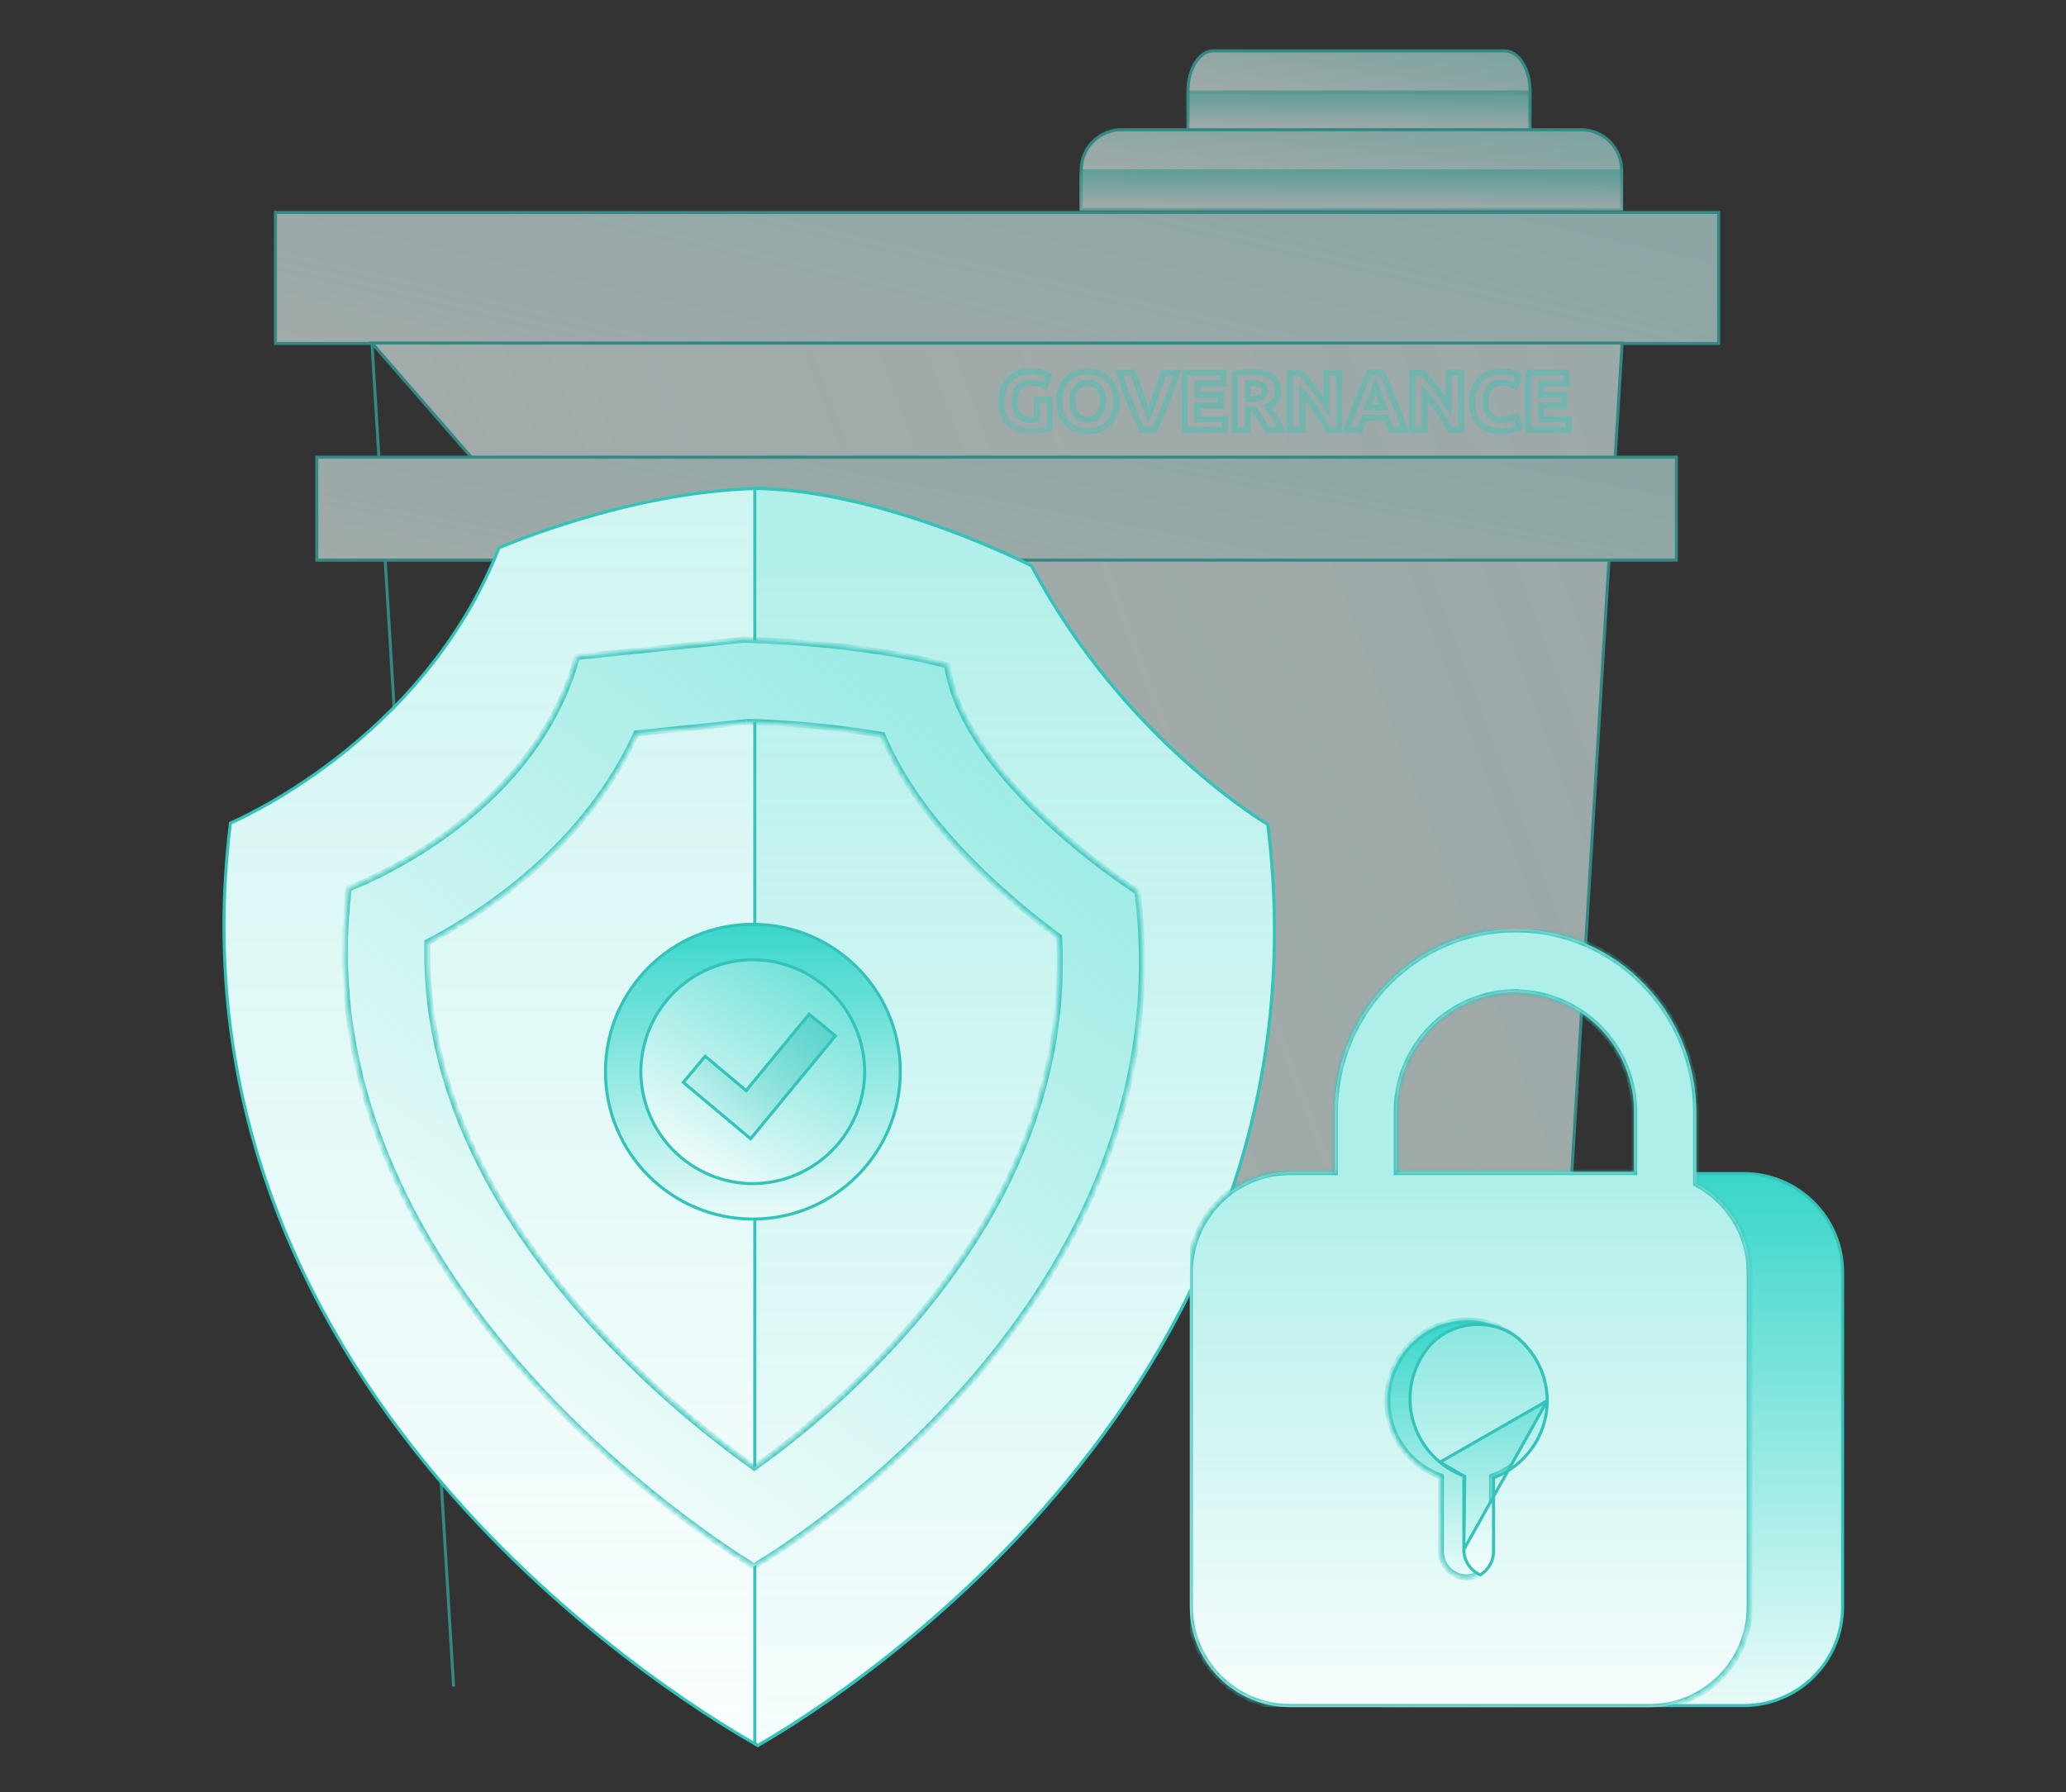
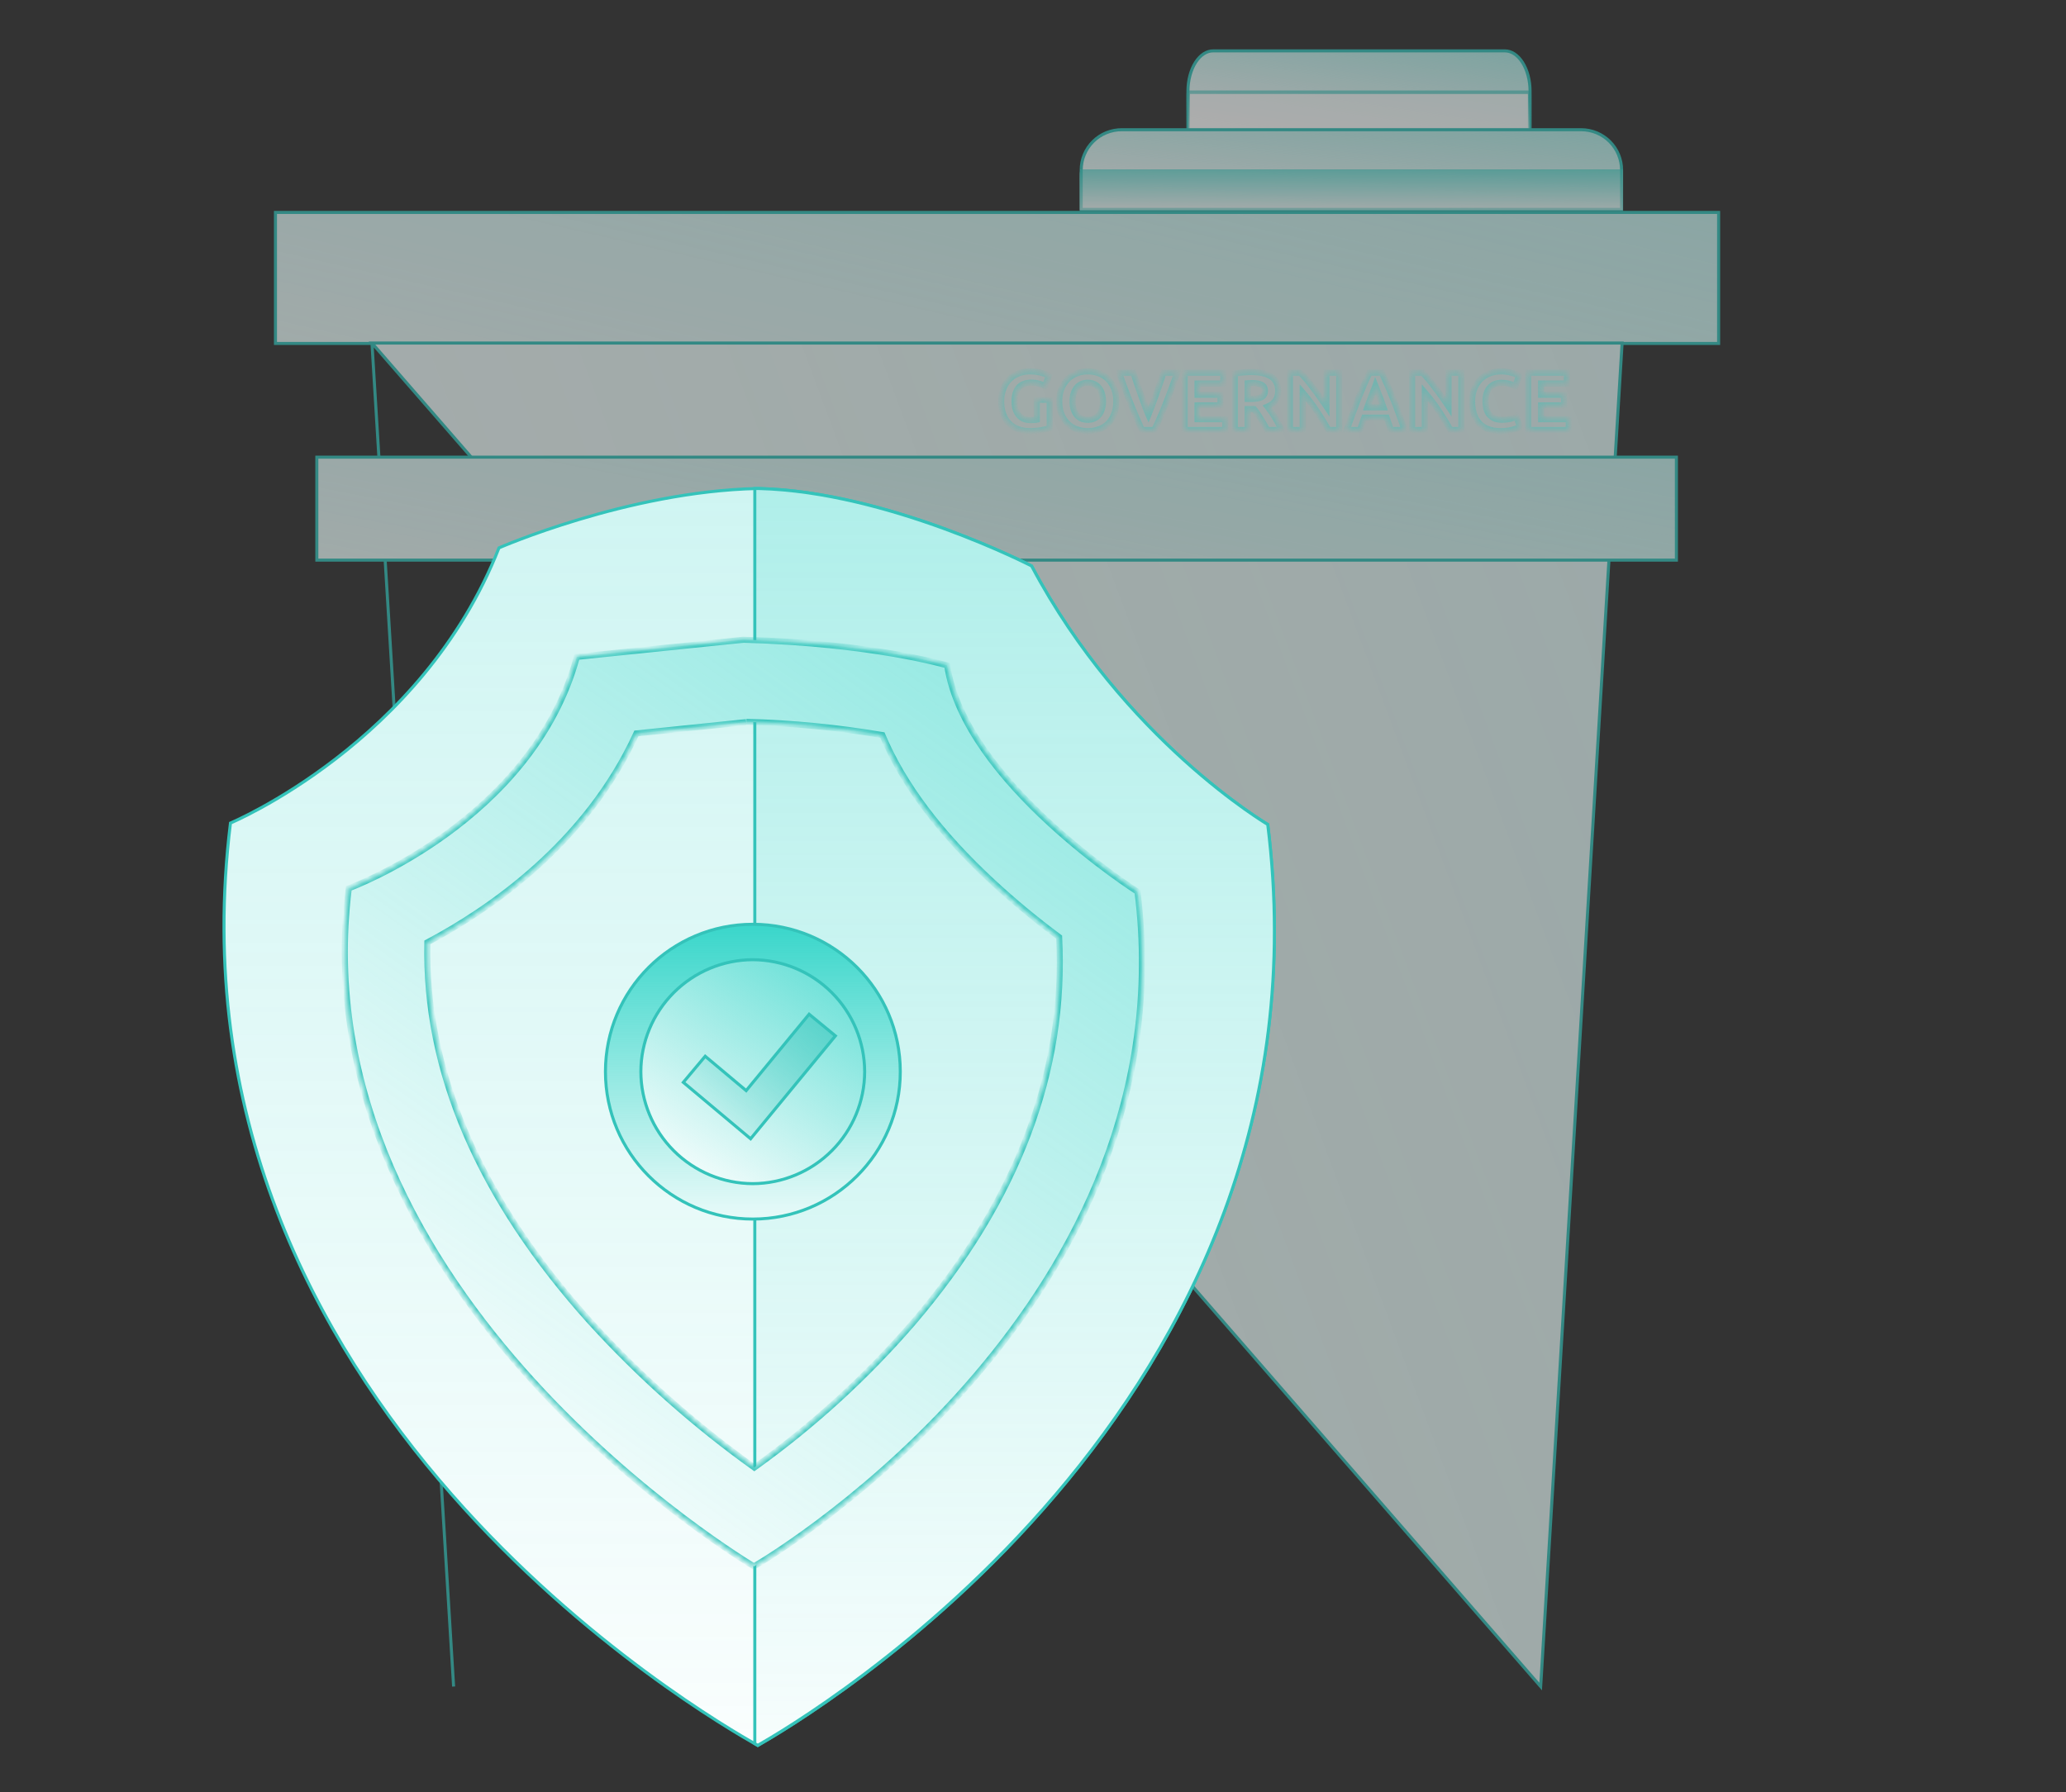
<svg xmlns="http://www.w3.org/2000/svg" width="340" height="295" viewBox="0 0 340 295" fill="none">
  <rect x="0" y="0" width="340" height="295" fill="#333333" stroke="none" />
  <g opacity="0.6">
    <path d="M199.665 8.374V8.374H199.668H247.666C248.717 8.374 249.763 9.031 250.556 10.277C251.348 11.523 251.801 13.228 251.801 15.018V21.487H195.499V15.018C195.499 14.129 195.611 13.249 195.828 12.431C196.045 11.613 196.361 10.875 196.756 10.259C197.151 9.642 197.614 9.164 198.115 8.844C198.614 8.524 199.14 8.367 199.665 8.374Z" fill="white" />
    <path d="M199.665 8.374V8.374H199.668H247.666C248.717 8.374 249.763 9.031 250.556 10.277C251.348 11.523 251.801 13.228 251.801 15.018V21.487H195.499V15.018C195.499 14.129 195.611 13.249 195.828 12.431C196.045 11.613 196.361 10.875 196.756 10.259C197.151 9.642 197.614 9.164 198.115 8.844C198.614 8.524 199.14 8.367 199.665 8.374Z" fill="url(#paint0_linear_1125_57086)" fill-opacity="0.4" />
    <path d="M199.665 8.374V8.374H199.668H247.666C248.717 8.374 249.763 9.031 250.556 10.277C251.348 11.523 251.801 13.228 251.801 15.018V21.487H195.499V15.018C195.499 14.129 195.611 13.249 195.828 12.431C196.045 11.613 196.361 10.875 196.756 10.259C197.151 9.642 197.614 9.164 198.115 8.844C198.614 8.524 199.14 8.367 199.665 8.374Z" stroke="#34C3BA" stroke-width="0.5" />
    <g style="mix-blend-mode:multiply" opacity="0.6">
      <path d="M251.733 16.235L251.733 16.235V16.241V21.333H195.532V16.241H195.532L195.532 16.239C195.529 15.885 195.544 15.531 195.574 15.181H251.704C251.73 15.53 251.74 15.883 251.733 16.235Z" fill="white" />
-       <path d="M251.733 16.235L251.733 16.235V16.241V21.333H195.532V16.241H195.532L195.532 16.239C195.529 15.885 195.544 15.531 195.574 15.181H251.704C251.73 15.53 251.74 15.883 251.733 16.235Z" fill="url(#paint1_linear_1125_57086)" />
      <path d="M251.733 16.235L251.733 16.235V16.241V21.333H195.532V16.241H195.532L195.532 16.239C195.529 15.885 195.544 15.531 195.574 15.181H251.704C251.73 15.53 251.74 15.883 251.733 16.235Z" stroke="url(#paint2_linear_1125_57086)" stroke-width="0.567" />
    </g>
    <path d="M184.638 21.354V21.354H184.64H260.211C261.976 21.354 263.668 22.054 264.916 23.3C266.164 24.546 266.865 26.236 266.865 27.998V34.468H177.932V27.998V27.998C177.932 27.122 178.106 26.253 178.444 25.444C178.781 24.634 179.276 23.9 179.899 23.282C180.523 22.664 181.262 22.176 182.076 21.845C182.889 21.514 183.76 21.347 184.638 21.354Z" fill="white" />
    <path d="M184.638 21.354V21.354H184.64H260.211C261.976 21.354 263.668 22.054 264.916 23.3C266.164 24.546 266.865 26.236 266.865 27.998V34.468H177.932V27.998V27.998C177.932 27.122 178.106 26.253 178.444 25.444C178.781 24.634 179.276 23.9 179.899 23.282C180.523 22.664 181.262 22.176 182.076 21.845C182.889 21.514 183.76 21.347 184.638 21.354Z" fill="url(#paint3_linear_1125_57086)" fill-opacity="0.4" />
    <path d="M184.638 21.354V21.354H184.64H260.211C261.976 21.354 263.668 22.054 264.916 23.3C266.164 24.546 266.865 26.236 266.865 27.998V34.468H177.932V27.998V27.998C177.932 27.122 178.106 26.253 178.444 25.444C178.781 24.634 179.276 23.9 179.899 23.282C180.523 22.664 181.262 22.176 182.076 21.845C182.889 21.514 183.76 21.347 184.638 21.354Z" stroke="#34C3BA" stroke-width="0.5" />
    <g opacity="0.6">
      <path d="M267.061 29.221V34.597H177.682V29.221C177.677 28.771 177.713 28.321 177.789 27.877H266.98C267.048 28.322 267.075 28.772 267.061 29.221Z" fill="white" />
      <path d="M267.061 29.221V34.597H177.682V29.221C177.677 28.771 177.713 28.321 177.789 27.877H266.98C267.048 28.322 267.075 28.772 267.061 29.221Z" fill="url(#paint4_linear_1125_57086)" />
    </g>
  </g>
  <g opacity="0.6">
    <path d="M45.332 56.536V34.968H282.832V56.536H45.332Z" fill="white" />
    <path d="M45.332 56.536V34.968H282.832V56.536H45.332Z" fill="url(#paint5_linear_1125_57086)" fill-opacity="0.32" />
    <path d="M45.332 56.536V34.968H282.832V56.536H45.332Z" stroke="#34C3BA" stroke-width="0.5" />
    <path d="M61.214 56.47L74.651 277.625L61.214 56.47ZM61.214 56.47H266.949L253.547 277.625L253.547 277.625L61.214 56.47Z" fill="white" />
    <path d="M61.214 56.47L74.651 277.625L61.214 56.47ZM61.214 56.47H266.949L253.547 277.625L253.547 277.625L61.214 56.47Z" fill="url(#paint6_linear_1125_57086)" fill-opacity="0.16" />
    <path d="M61.214 56.47L74.651 277.625L61.214 56.47ZM61.214 56.47H266.949L253.547 277.625L253.547 277.625L61.214 56.47Z" stroke="#34C3BA" stroke-width="0.5" />
    <path d="M52.141 92.202V75.253H275.883V92.202H52.141Z" fill="white" />
    <path d="M52.141 92.202V75.253H275.883V92.202H52.141Z" fill="url(#paint7_linear_1125_57086)" fill-opacity="0.32" />
    <path d="M52.141 92.202V75.253H275.883V92.202H52.141Z" stroke="#34C3BA" stroke-width="0.5" />
  </g>
  <mask id="path-8-outside-1_1125_57086" maskUnits="userSpaceOnUse" x="164.082" y="59.786" width="95" height="12" fill="black">
-     <rect fill="white" x="164.082" y="59.786" width="95" height="12" />
    <path d="M169.771 62.987C168.782 62.987 168.065 63.264 167.621 63.817C167.185 64.362 166.967 65.11 166.967 66.063C166.967 66.526 167.022 66.948 167.131 67.329C167.24 67.701 167.403 68.023 167.621 68.295C167.838 68.567 168.111 68.78 168.437 68.935C168.764 69.08 169.145 69.152 169.58 69.152C169.816 69.152 170.016 69.148 170.179 69.139C170.352 69.13 170.501 69.112 170.628 69.084V65.804H172.752V70.473C172.498 70.572 172.089 70.677 171.527 70.786C170.964 70.904 170.27 70.963 169.444 70.963C168.737 70.963 168.092 70.854 167.512 70.636C166.94 70.418 166.45 70.101 166.042 69.683C165.634 69.266 165.316 68.753 165.089 68.145C164.871 67.537 164.763 66.843 164.763 66.063C164.763 65.274 164.885 64.575 165.13 63.967C165.375 63.359 165.711 62.846 166.137 62.429C166.564 62.003 167.063 61.681 167.634 61.463C168.215 61.245 168.832 61.136 169.485 61.136C169.93 61.136 170.329 61.168 170.683 61.231C171.046 61.286 171.354 61.354 171.608 61.435C171.872 61.508 172.085 61.585 172.248 61.667C172.42 61.749 172.543 61.812 172.616 61.857L172.003 63.559C171.713 63.404 171.377 63.273 170.996 63.164C170.624 63.046 170.216 62.987 169.771 62.987ZM176.51 66.063C176.51 66.526 176.564 66.943 176.673 67.315C176.791 67.687 176.955 68.009 177.163 68.281C177.381 68.544 177.644 68.749 177.953 68.894C178.261 69.039 178.615 69.112 179.014 69.112C179.404 69.112 179.754 69.039 180.062 68.894C180.38 68.749 180.643 68.544 180.852 68.281C181.069 68.009 181.233 67.687 181.342 67.315C181.46 66.943 181.519 66.526 181.519 66.063C181.519 65.6 181.46 65.183 181.342 64.811C181.233 64.43 181.069 64.108 180.852 63.844C180.643 63.572 180.38 63.364 180.062 63.218C179.754 63.073 179.404 63.001 179.014 63.001C178.615 63.001 178.261 63.078 177.953 63.232C177.644 63.377 177.381 63.586 177.163 63.858C176.955 64.121 176.791 64.443 176.673 64.824C176.564 65.196 176.51 65.609 176.51 66.063ZM183.71 66.063C183.71 66.871 183.587 67.583 183.342 68.2C183.106 68.808 182.78 69.32 182.362 69.738C181.945 70.146 181.446 70.454 180.865 70.663C180.294 70.872 179.677 70.976 179.014 70.976C178.37 70.976 177.762 70.872 177.191 70.663C176.619 70.454 176.12 70.146 175.693 69.738C175.267 69.32 174.931 68.808 174.686 68.2C174.441 67.583 174.319 66.871 174.319 66.063C174.319 65.255 174.446 64.548 174.7 63.94C174.954 63.323 175.294 62.806 175.721 62.388C176.156 61.971 176.655 61.658 177.218 61.449C177.789 61.24 178.388 61.136 179.014 61.136C179.658 61.136 180.266 61.24 180.838 61.449C181.41 61.658 181.909 61.971 182.335 62.388C182.762 62.806 183.097 63.323 183.342 63.94C183.587 64.548 183.71 65.255 183.71 66.063ZM187.938 70.786C187.566 69.996 187.198 69.175 186.835 68.322C186.472 67.469 186.128 66.626 185.801 65.791C185.474 64.956 185.17 64.157 184.889 63.395C184.617 62.633 184.381 61.953 184.181 61.354H186.522C186.704 61.898 186.899 62.488 187.107 63.123C187.325 63.749 187.543 64.375 187.761 65.001C187.988 65.627 188.205 66.226 188.414 66.798C188.623 67.37 188.818 67.864 188.999 68.281C189.172 67.864 189.362 67.37 189.571 66.798C189.789 66.226 190.006 65.627 190.224 65.001C190.451 64.375 190.669 63.749 190.877 63.123C191.095 62.488 191.295 61.898 191.476 61.354H193.736C193.527 61.953 193.286 62.633 193.014 63.395C192.742 64.157 192.443 64.956 192.116 65.791C191.789 66.626 191.445 67.469 191.082 68.322C190.719 69.175 190.351 69.996 189.979 70.786H187.938ZM194.956 70.786V61.354H201.326V63.137H197.079V64.988H200.849V66.73H197.079V69.003H201.639V70.786H194.956ZM205.973 61.245C207.388 61.245 208.472 61.499 209.226 62.007C209.979 62.506 210.355 63.286 210.355 64.348C210.355 65.01 210.201 65.55 209.892 65.968C209.593 66.376 209.157 66.698 208.586 66.934C208.776 67.17 208.976 67.442 209.185 67.751C209.393 68.05 209.598 68.368 209.797 68.703C210.006 69.03 210.205 69.375 210.396 69.738C210.587 70.091 210.763 70.441 210.927 70.786H208.545C208.373 70.477 208.196 70.164 208.014 69.847C207.842 69.529 207.66 69.221 207.47 68.921C207.288 68.622 207.107 68.34 206.925 68.077C206.744 67.805 206.563 67.56 206.381 67.342H205.333V70.786H203.21V61.49C203.673 61.399 204.149 61.336 204.639 61.299C205.138 61.263 205.583 61.245 205.973 61.245ZM206.095 63.055C205.941 63.055 205.8 63.06 205.673 63.069C205.555 63.078 205.442 63.087 205.333 63.096V65.655H205.932C206.73 65.655 207.302 65.555 207.647 65.355C207.992 65.156 208.164 64.815 208.164 64.335C208.164 63.872 207.987 63.545 207.633 63.355C207.288 63.155 206.776 63.055 206.095 63.055ZM218.616 70.786C218.008 69.706 217.351 68.64 216.643 67.587C215.935 66.535 215.182 65.541 214.384 64.607V70.786H212.288V61.354H214.016C214.316 61.653 214.647 62.021 215.01 62.456C215.373 62.892 215.74 63.359 216.112 63.858C216.493 64.348 216.87 64.861 217.242 65.396C217.614 65.922 217.963 66.43 218.29 66.92V61.354H220.399V70.786H218.616ZM228.89 70.786C228.79 70.459 228.677 70.123 228.55 69.778C228.432 69.434 228.314 69.089 228.196 68.744H224.521C224.403 69.089 224.281 69.434 224.154 69.778C224.036 70.123 223.927 70.459 223.827 70.786H221.622C221.976 69.769 222.312 68.83 222.629 67.968C222.947 67.106 223.255 66.294 223.555 65.532C223.863 64.77 224.163 64.049 224.453 63.368C224.753 62.679 225.061 62.007 225.379 61.354H227.407C227.715 62.007 228.019 62.679 228.318 63.368C228.618 64.049 228.917 64.77 229.217 65.532C229.525 66.294 229.838 67.106 230.156 67.968C230.473 68.83 230.809 69.769 231.163 70.786H228.89ZM226.345 63.491C226.3 63.627 226.232 63.813 226.141 64.049C226.05 64.285 225.946 64.557 225.828 64.865C225.71 65.174 225.578 65.514 225.433 65.886C225.297 66.258 225.156 66.648 225.011 67.056H227.692C227.547 66.648 227.407 66.258 227.27 65.886C227.134 65.514 227.003 65.174 226.876 64.865C226.758 64.557 226.653 64.285 226.563 64.049C226.472 63.813 226.399 63.627 226.345 63.491ZM238.712 70.786C238.105 69.706 237.447 68.64 236.739 67.587C236.031 66.535 235.278 65.541 234.48 64.607V70.786H232.384V61.354H234.112C234.412 61.653 234.743 62.021 235.106 62.456C235.469 62.892 235.836 63.359 236.208 63.858C236.589 64.348 236.966 64.861 237.338 65.396C237.71 65.922 238.059 66.43 238.386 66.92V61.354H240.495V70.786H238.712ZM246.972 70.976C245.438 70.976 244.268 70.55 243.46 69.697C242.662 68.844 242.263 67.633 242.263 66.063C242.263 65.283 242.385 64.588 242.63 63.981C242.875 63.364 243.211 62.846 243.637 62.429C244.064 62.003 244.572 61.681 245.162 61.463C245.751 61.245 246.391 61.136 247.081 61.136C247.48 61.136 247.843 61.168 248.17 61.231C248.496 61.286 248.782 61.354 249.027 61.435C249.272 61.508 249.476 61.585 249.639 61.667C249.803 61.749 249.921 61.812 249.993 61.857L249.381 63.572C249.09 63.418 248.75 63.286 248.36 63.178C247.979 63.069 247.543 63.014 247.054 63.014C246.727 63.014 246.405 63.069 246.087 63.178C245.779 63.286 245.502 63.463 245.257 63.708C245.021 63.944 244.831 64.253 244.685 64.634C244.54 65.015 244.468 65.478 244.468 66.022C244.468 66.458 244.513 66.866 244.604 67.247C244.704 67.619 244.858 67.941 245.066 68.213C245.284 68.486 245.565 68.703 245.91 68.867C246.255 69.021 246.672 69.098 247.162 69.098C247.471 69.098 247.748 69.08 247.993 69.044C248.238 69.007 248.455 68.966 248.646 68.921C248.836 68.867 249.004 68.808 249.149 68.744C249.295 68.681 249.426 68.622 249.544 68.567L250.129 70.269C249.83 70.45 249.408 70.613 248.864 70.758C248.319 70.904 247.689 70.976 246.972 70.976ZM251.496 70.786V61.354H257.866V63.137H253.62V64.988H257.39V66.73H253.62V69.003H258.179V70.786H251.496Z" />
  </mask>
  <path d="M167.621 63.817L167.231 63.504L167.23 63.505L167.621 63.817ZM167.131 67.329L166.65 67.466L166.651 67.469L167.131 67.329ZM167.621 68.295L168.011 67.983L167.621 68.295ZM168.437 68.935L168.224 69.387L168.234 69.392L168.437 68.935ZM170.179 69.139L170.153 68.639L170.152 68.64L170.179 69.139ZM170.628 69.084L170.733 69.573L171.128 69.489V69.084H170.628ZM170.628 65.804V65.304H170.128V65.804H170.628ZM172.752 65.804H173.252V65.304H172.752V65.804ZM172.752 70.473L172.934 70.938L173.252 70.813V70.473H172.752ZM171.527 70.786L171.432 70.295L171.424 70.296L171.527 70.786ZM167.512 70.636L167.334 71.103L167.336 71.104L167.512 70.636ZM166.042 69.683L165.684 70.033H165.684L166.042 69.683ZM165.089 68.145L164.618 68.314L164.621 68.32L165.089 68.145ZM165.13 63.967L164.666 63.78L164.666 63.78L165.13 63.967ZM166.137 62.429L166.487 62.786L166.491 62.783L166.137 62.429ZM167.634 61.463L167.459 60.995L167.456 60.995L167.634 61.463ZM170.683 61.231L170.595 61.724L170.602 61.725L170.609 61.726L170.683 61.231ZM171.608 61.435L171.455 61.911L171.465 61.915L171.475 61.917L171.608 61.435ZM172.248 61.667L172.024 62.114L172.034 62.119L172.248 61.667ZM172.616 61.857L173.086 62.027L173.223 61.647L172.881 61.433L172.616 61.857ZM172.003 63.559L171.769 64L172.278 64.271L172.474 63.728L172.003 63.559ZM170.996 63.164L170.845 63.641L170.852 63.643L170.859 63.645L170.996 63.164ZM169.771 62.487C168.693 62.487 167.804 62.791 167.231 63.504L168.01 64.13C168.327 63.737 168.871 63.487 169.771 63.487V62.487ZM167.23 63.505C166.702 64.166 166.467 65.038 166.467 66.063H167.467C167.467 65.183 167.669 64.558 168.011 64.13L167.23 63.505ZM166.467 66.063C166.467 66.565 166.526 67.034 166.65 67.466L167.611 67.191C167.517 66.862 167.467 66.487 167.467 66.063H166.467ZM166.651 67.469C166.776 67.897 166.967 68.279 167.23 68.607L168.011 67.983C167.838 67.767 167.703 67.505 167.611 67.188L166.651 67.469ZM167.23 68.607C167.497 68.941 167.831 69.201 168.224 69.387L168.651 68.483C168.39 68.36 168.18 68.193 168.011 67.983L167.23 68.607ZM168.234 69.392C168.637 69.571 169.09 69.652 169.58 69.652V68.652C169.2 68.652 168.891 68.589 168.64 68.478L168.234 69.392ZM169.58 69.652C169.822 69.652 170.031 69.648 170.207 69.638L170.152 68.64C170.001 68.648 169.811 68.652 169.58 68.652V69.652ZM170.206 69.638C170.396 69.628 170.574 69.608 170.733 69.573L170.524 68.596C170.429 68.616 170.307 68.631 170.153 68.639L170.206 69.638ZM171.128 69.084V65.804H170.128V69.084H171.128ZM170.628 66.304H172.752V65.304H170.628V66.304ZM172.252 65.804V70.473H173.252V65.804H172.252ZM172.569 70.007C172.36 70.089 171.989 70.187 171.432 70.295L171.622 71.276C172.189 71.167 172.635 71.055 172.934 70.938L172.569 70.007ZM171.424 70.296C170.906 70.405 170.249 70.463 169.444 70.463V71.463C170.291 71.463 171.022 71.402 171.629 71.275L171.424 70.296ZM169.444 70.463C168.788 70.463 168.205 70.362 167.687 70.168L167.336 71.104C167.98 71.346 168.685 71.463 169.444 71.463V70.463ZM167.69 70.169C167.182 69.975 166.755 69.697 166.399 69.334L165.684 70.033C166.146 70.504 166.698 70.861 167.334 71.103L167.69 70.169ZM166.399 69.334C166.045 68.971 165.763 68.52 165.558 67.971L164.621 68.32C164.869 68.986 165.222 69.56 165.684 70.033L166.399 69.334ZM165.56 67.977C165.365 67.433 165.263 66.797 165.263 66.063H164.263C164.263 66.889 164.378 67.642 164.618 68.314L165.56 67.977ZM165.263 66.063C165.263 65.325 165.377 64.692 165.594 64.154L164.666 63.78C164.393 64.458 164.263 65.222 164.263 66.063H165.263ZM165.594 64.154C165.815 63.604 166.114 63.151 166.487 62.786L165.787 62.072C165.307 62.542 164.934 63.114 164.666 63.78L165.594 64.154ZM166.491 62.783C166.867 62.407 167.306 62.123 167.812 61.93L167.456 60.995C166.82 61.238 166.261 61.599 165.784 62.075L166.491 62.783ZM167.81 61.931C168.331 61.735 168.889 61.636 169.485 61.636V60.636C168.775 60.636 168.098 60.755 167.459 60.995L167.81 61.931ZM169.485 61.636C169.907 61.636 170.276 61.666 170.595 61.724L170.771 60.739C170.382 60.669 169.953 60.636 169.485 60.636V61.636ZM170.609 61.726C170.954 61.778 171.235 61.841 171.455 61.911L171.761 60.959C171.474 60.867 171.138 60.794 170.757 60.737L170.609 61.726ZM171.475 61.917C171.721 61.985 171.901 62.052 172.024 62.114L172.472 61.22C172.269 61.118 172.022 61.031 171.741 60.953L171.475 61.917ZM172.034 62.119C172.205 62.2 172.305 62.253 172.351 62.281L172.881 61.433C172.781 61.371 172.636 61.297 172.462 61.215L172.034 62.119ZM172.145 61.688L171.533 63.389L172.474 63.728L173.086 62.027L172.145 61.688ZM172.238 63.117C171.911 62.944 171.541 62.8 171.133 62.683L170.859 63.645C171.213 63.746 171.515 63.865 171.769 64L172.238 63.117ZM171.147 62.687C170.72 62.552 170.26 62.487 169.771 62.487V63.487C170.171 63.487 170.528 63.54 170.845 63.641L171.147 62.687ZM176.673 67.315L176.193 67.456L176.197 67.466L176.673 67.315ZM177.163 68.281L176.767 68.586L176.772 68.593L176.778 68.6L177.163 68.281ZM177.953 68.894L178.166 68.441L177.953 68.894ZM180.062 68.894L179.854 68.439L179.849 68.441L180.062 68.894ZM180.852 68.281L180.461 67.969L180.46 67.971L180.852 68.281ZM181.342 67.315L180.865 67.164L180.862 67.175L181.342 67.315ZM181.342 64.811L180.861 64.948L180.863 64.955L180.865 64.962L181.342 64.811ZM180.852 63.844L180.455 64.149L180.461 64.156L180.466 64.163L180.852 63.844ZM180.062 63.218L179.849 63.671L179.854 63.673L180.062 63.218ZM177.953 63.232L178.166 63.685L178.176 63.679L177.953 63.232ZM177.163 63.858L176.773 63.546L176.772 63.547L177.163 63.858ZM176.673 64.824L176.196 64.677L176.193 64.684L176.673 64.824ZM183.342 68.2L182.878 68.015L182.876 68.019L183.342 68.2ZM182.362 69.738L182.712 70.095L182.716 70.091L182.362 69.738ZM180.865 70.663L180.696 70.193L180.694 70.194L180.865 70.663ZM175.693 69.738L175.344 70.095L175.348 70.099L175.693 69.738ZM174.686 68.2L174.222 68.384L174.223 68.387L174.686 68.2ZM174.7 63.94L175.161 64.133L175.162 64.13L174.7 63.94ZM175.721 62.388L175.375 62.027L175.371 62.031L175.721 62.388ZM177.218 61.449L177.046 60.98L177.044 60.98L177.218 61.449ZM180.838 61.449L181.01 60.98L180.838 61.449ZM182.335 62.388L182.685 62.031V62.031L182.335 62.388ZM183.342 63.94L182.878 64.124L182.879 64.127L183.342 63.94ZM176.01 66.063C176.01 66.564 176.069 67.03 176.193 67.456L177.153 67.175C177.06 66.856 177.01 66.487 177.01 66.063H176.01ZM176.197 67.466C176.33 67.886 176.518 68.261 176.767 68.586L177.56 67.977C177.391 67.757 177.253 67.488 177.15 67.164L176.197 67.466ZM176.778 68.6C177.043 68.92 177.365 69.17 177.74 69.346L178.166 68.441C177.924 68.328 177.719 68.169 177.549 67.963L176.778 68.6ZM177.74 69.346C178.125 69.528 178.554 69.612 179.014 69.612V68.612C178.676 68.612 178.397 68.55 178.166 68.441L177.74 69.346ZM179.014 69.612C179.467 69.612 179.891 69.527 180.275 69.346L179.849 68.441C179.616 68.551 179.341 68.612 179.014 68.612V69.612ZM180.27 69.349C180.657 69.172 180.984 68.92 181.243 68.592L180.46 67.971C180.302 68.169 180.103 68.325 179.854 68.439L180.27 69.349ZM181.242 68.594C181.505 68.265 181.696 67.883 181.821 67.456L180.862 67.175C180.769 67.491 180.634 67.753 180.461 67.969L181.242 68.594ZM181.818 67.466C181.954 67.037 182.019 66.568 182.019 66.063H181.019C181.019 66.484 180.965 66.849 180.865 67.164L181.818 67.466ZM182.019 66.063C182.019 65.558 181.954 65.089 181.818 64.66L180.865 64.962C180.965 65.277 181.019 65.642 181.019 66.063H182.019ZM181.822 64.674C181.698 64.237 181.505 63.85 181.237 63.526L180.466 64.163C180.634 64.365 180.768 64.623 180.861 64.948L181.822 64.674ZM181.248 63.54C180.989 63.202 180.661 62.942 180.27 62.764L179.854 63.673C180.099 63.785 180.297 63.943 180.455 64.149L181.248 63.54ZM180.275 62.766C179.891 62.585 179.467 62.501 179.014 62.501V63.501C179.341 63.501 179.616 63.561 179.849 63.671L180.275 62.766ZM179.014 62.501C178.55 62.501 178.117 62.591 177.729 62.785L178.176 63.679C178.405 63.565 178.68 63.501 179.014 63.501V62.501ZM177.74 62.78C177.361 62.958 177.037 63.215 176.773 63.546L177.554 64.171C177.725 63.956 177.928 63.796 178.166 63.684L177.74 62.78ZM176.772 63.547C176.518 63.867 176.329 64.247 176.196 64.677L177.151 64.972C177.254 64.639 177.391 64.375 177.555 64.169L176.772 63.547ZM176.193 64.684C176.069 65.109 176.01 65.57 176.01 66.063H177.01C177.01 65.649 177.06 65.284 177.153 64.965L176.193 64.684ZM183.21 66.063C183.21 66.821 183.095 67.468 182.878 68.015L183.807 68.384C184.08 67.697 184.21 66.92 184.21 66.063H183.21ZM182.876 68.019C182.663 68.569 182.372 69.021 182.009 69.384L182.716 70.091C183.187 69.62 183.55 69.046 183.808 68.381L182.876 68.019ZM182.013 69.38C181.65 69.736 181.213 70.007 180.696 70.193L181.034 71.134C181.679 70.902 182.24 70.556 182.712 70.095L182.013 69.38ZM180.694 70.194C180.182 70.38 179.623 70.476 179.014 70.476V71.476C179.73 71.476 180.405 71.363 181.037 71.133L180.694 70.194ZM179.014 70.476C178.425 70.476 177.876 70.381 177.362 70.194L177.019 71.133C177.649 71.363 178.315 71.476 179.014 71.476V70.476ZM177.362 70.194C176.853 70.008 176.414 69.736 176.039 69.376L175.348 70.099C175.826 70.556 176.385 70.901 177.019 71.133L177.362 70.194ZM176.043 69.38C175.671 69.016 175.372 68.563 175.15 68.013L174.223 68.387C174.491 69.052 174.863 69.625 175.344 70.095L176.043 69.38ZM175.151 68.015C174.934 67.468 174.819 66.821 174.819 66.063H173.819C173.819 66.92 173.949 67.697 174.222 68.384L175.151 68.015ZM174.819 66.063C174.819 65.307 174.938 64.667 175.161 64.133L174.239 63.747C173.954 64.428 173.819 65.204 173.819 66.063H174.819ZM175.162 64.13C175.394 63.569 175.698 63.11 176.07 62.746L175.371 62.031C174.891 62.501 174.514 63.077 174.238 63.749L175.162 64.13ZM176.067 62.749C176.453 62.379 176.894 62.103 177.392 61.918L177.044 60.98C176.417 61.213 175.859 61.563 175.375 62.027L176.067 62.749ZM177.389 61.919C177.904 61.731 178.445 61.636 179.014 61.636V60.636C178.331 60.636 177.674 60.75 177.046 60.98L177.389 61.919ZM179.014 61.636C179.603 61.636 180.153 61.731 180.667 61.919L181.01 60.98C180.38 60.75 179.714 60.636 179.014 60.636V61.636ZM180.667 61.919C181.173 62.104 181.611 62.379 181.985 62.746L182.685 62.031C182.207 61.563 181.646 61.212 181.01 60.98L180.667 61.919ZM181.985 62.746C182.357 63.109 182.655 63.565 182.878 64.124L183.807 63.755C183.539 63.081 183.167 62.502 182.685 62.031L181.985 62.746ZM182.879 64.127C183.095 64.663 183.21 65.305 183.21 66.063H184.21C184.21 65.206 184.08 64.432 183.806 63.753L182.879 64.127ZM187.938 70.786L187.485 70.999L187.621 71.286H187.938V70.786ZM186.835 68.322L187.295 68.126L186.835 68.322ZM185.801 65.791L186.267 65.609L185.801 65.791ZM184.889 63.395L184.418 63.564L184.42 63.569L184.889 63.395ZM184.181 61.354V60.854H183.488L183.707 61.512L184.181 61.354ZM186.522 61.354L186.997 61.196L186.883 60.854H186.522V61.354ZM187.107 63.123L186.632 63.279L186.635 63.287L187.107 63.123ZM187.761 65.001L187.288 65.166L187.291 65.172L187.761 65.001ZM188.414 66.798L188.884 66.626L188.414 66.798ZM188.999 68.281L188.541 68.481L189.011 69.562L189.461 68.472L188.999 68.281ZM189.571 66.798L189.104 66.62L189.101 66.626L189.571 66.798ZM190.224 65.001L189.754 64.831L189.752 64.837L190.224 65.001ZM190.877 63.123L190.404 62.961L190.403 62.965L190.877 63.123ZM191.476 61.354V60.854H191.116L191.002 61.196L191.476 61.354ZM193.736 61.354L194.208 61.518L194.439 60.854H193.736V61.354ZM193.014 63.395L193.485 63.563V63.563L193.014 63.395ZM192.116 65.791L192.582 65.973L192.116 65.791ZM191.082 68.322L190.622 68.126L191.082 68.322ZM189.979 70.786V71.286H190.296L190.432 70.999L189.979 70.786ZM188.39 70.573C188.021 69.789 187.656 68.974 187.295 68.126L186.375 68.518C186.74 69.376 187.111 70.203 187.485 70.999L188.39 70.573ZM187.295 68.126C186.934 67.278 186.591 66.439 186.267 65.609L185.335 65.973C185.664 66.812 186.01 67.661 186.375 68.518L187.295 68.126ZM186.267 65.609C185.941 64.776 185.638 63.981 185.358 63.222L184.42 63.569C184.702 64.334 185.008 65.135 185.335 65.973L186.267 65.609ZM185.36 63.227C185.089 62.468 184.854 61.791 184.656 61.196L183.707 61.512C183.908 62.115 184.145 62.799 184.418 63.563L185.36 63.227ZM184.181 61.854H186.522V60.854H184.181V61.854ZM186.048 61.512C186.229 62.056 186.424 62.645 186.632 63.279L187.583 62.967C187.374 62.331 187.178 61.741 186.997 61.196L186.048 61.512ZM186.635 63.287C186.853 63.913 187.071 64.54 187.289 65.166L188.233 64.837C188.015 64.211 187.797 63.585 187.58 62.959L186.635 63.287ZM187.291 65.172C187.518 65.798 187.736 66.397 187.944 66.969L188.884 66.626C188.675 66.055 188.458 65.457 188.231 64.831L187.291 65.172ZM187.944 66.969C188.155 67.547 188.354 68.052 188.541 68.481L189.458 68.082C189.281 67.676 189.09 67.192 188.884 66.626L187.944 66.969ZM189.461 68.472C189.637 68.047 189.83 67.545 190.041 66.969L189.101 66.626C188.894 67.194 188.706 67.681 188.537 68.091L189.461 68.472ZM190.038 66.976C190.258 66.399 190.477 65.796 190.696 65.166L189.752 64.837C189.536 65.459 189.32 66.053 189.104 66.62L190.038 66.976ZM190.694 65.172C190.923 64.542 191.142 63.911 191.352 63.281L190.403 62.965C190.196 63.587 189.979 64.209 189.754 64.831L190.694 65.172ZM191.35 63.285C191.569 62.649 191.769 62.058 191.951 61.512L191.002 61.196C190.821 61.739 190.622 62.327 190.405 62.961L191.35 63.285ZM191.476 61.854H193.736V60.854H191.476V61.854ZM193.263 61.189C193.055 61.787 192.815 62.466 192.543 63.227L193.485 63.563C193.758 62.8 193.999 62.119 194.208 61.518L193.263 61.189ZM192.543 63.227C192.273 63.984 191.975 64.778 191.65 65.609L192.582 65.973C192.91 65.134 193.211 64.331 193.485 63.563L192.543 63.227ZM191.65 65.609C191.326 66.439 190.983 67.278 190.622 68.126L191.542 68.518C191.906 67.661 192.253 66.812 192.582 65.973L191.65 65.609ZM190.622 68.126C190.261 68.974 189.896 69.789 189.527 70.573L190.432 70.999C190.806 70.203 191.176 69.376 191.542 68.518L190.622 68.126ZM189.979 70.286H187.938V71.286H189.979V70.286ZM194.956 70.786H194.456V71.286H194.956V70.786ZM194.956 61.354V60.854H194.456V61.354H194.956ZM201.326 61.354H201.826V60.854H201.326V61.354ZM201.326 63.137V63.637H201.826V63.137H201.326ZM197.079 63.137V62.637H196.579V63.137H197.079ZM197.079 64.988H196.579V65.488H197.079V64.988ZM200.849 64.988H201.349V64.488H200.849V64.988ZM200.849 66.73V67.23H201.349V66.73H200.849ZM197.079 66.73V66.23H196.579V66.73H197.079ZM197.079 69.003H196.579V69.503H197.079V69.003ZM201.639 69.003H202.139V68.503H201.639V69.003ZM201.639 70.786V71.286H202.139V70.786H201.639ZM195.456 70.786V61.354H194.456V70.786H195.456ZM194.956 61.854H201.326V60.854H194.956V61.854ZM200.826 61.354V63.137H201.826V61.354H200.826ZM201.326 62.637H197.079V63.637H201.326V62.637ZM196.579 63.137V64.988H197.579V63.137H196.579ZM197.079 65.488H200.849V64.488H197.079V65.488ZM200.349 64.988V66.73H201.349V64.988H200.349ZM200.849 66.23H197.079V67.23H200.849V66.23ZM196.579 66.73V69.003H197.579V66.73H196.579ZM197.079 69.503H201.639V68.503H197.079V69.503ZM201.139 69.003V70.786H202.139V69.003H201.139ZM201.639 70.286H194.956V71.286H201.639V70.286ZM209.226 62.007L208.946 62.422L208.949 62.424L209.226 62.007ZM209.892 65.968L209.49 65.671L209.489 65.672L209.892 65.968ZM208.586 66.934L208.395 66.472L207.776 66.727L208.197 67.248L208.586 66.934ZM209.185 67.751L208.771 68.031L208.775 68.037L209.185 67.751ZM209.797 68.703L209.367 68.959L209.371 68.966L209.376 68.972L209.797 68.703ZM210.396 69.738L209.953 69.97L209.956 69.975L210.396 69.738ZM210.927 70.786V71.286H211.717L211.379 70.572L210.927 70.786ZM208.545 70.786L208.109 71.03L208.252 71.286H208.545V70.786ZM208.014 69.847L207.575 70.085L207.58 70.095L208.014 69.847ZM207.47 68.921L207.042 69.18L207.048 69.189L207.47 68.921ZM206.925 68.077L206.509 68.355L206.514 68.361L206.925 68.077ZM206.381 67.342L206.765 67.022L206.615 66.842H206.381V67.342ZM205.333 67.342V66.842H204.833V67.342H205.333ZM205.333 70.786V71.286H205.833V70.786H205.333ZM203.21 70.786H202.71V71.286H203.21V70.786ZM203.21 61.49L203.114 60.999L202.71 61.078V61.49H203.21ZM204.639 61.299L204.603 60.801L204.602 60.801L204.639 61.299ZM205.673 63.069L205.638 62.57L205.635 62.57L205.673 63.069ZM205.333 63.096L205.292 62.598L204.833 62.636V63.096H205.333ZM205.333 65.655H204.833V66.155H205.333V65.655ZM207.647 65.355L207.396 64.922L207.647 65.355ZM207.633 63.355L207.383 63.787L207.389 63.791L207.396 63.795L207.633 63.355ZM205.973 61.745C207.34 61.745 208.31 61.992 208.946 62.422L209.505 61.593C208.635 61.006 207.436 60.745 205.973 60.745V61.745ZM208.949 62.424C209.537 62.813 209.855 63.42 209.855 64.348H210.855C210.855 63.153 210.421 62.199 209.502 61.59L208.949 62.424ZM209.855 64.348C209.855 64.933 209.72 65.36 209.49 65.671L210.295 66.265C210.682 65.74 210.855 65.088 210.855 64.348H209.855ZM209.489 65.672C209.255 65.992 208.901 66.263 208.395 66.472L208.777 67.396C209.414 67.133 209.931 66.76 210.296 66.263L209.489 65.672ZM208.197 67.248C208.377 67.471 208.568 67.731 208.771 68.031L209.599 67.47C209.384 67.153 209.176 66.869 208.975 66.62L208.197 67.248ZM208.775 68.037C208.976 68.325 209.174 68.633 209.367 68.959L210.227 68.448C210.022 68.102 209.811 67.775 209.595 67.465L208.775 68.037ZM209.376 68.972C209.576 69.287 209.769 69.619 209.953 69.97L210.839 69.505C210.642 69.13 210.435 68.773 210.219 68.434L209.376 68.972ZM209.956 69.975C210.142 70.321 210.315 70.663 210.475 71L211.379 70.572C211.211 70.219 211.031 69.862 210.836 69.501L209.956 69.975ZM210.927 70.286H208.545V71.286H210.927V70.286ZM208.982 70.542C208.808 70.232 208.631 69.917 208.448 69.599L207.58 70.095C207.761 70.411 207.937 70.722 208.109 71.03L208.982 70.542ZM208.454 69.608C208.276 69.281 208.089 68.962 207.892 68.653L207.048 69.189C207.232 69.479 207.408 69.778 207.575 70.085L208.454 69.608ZM207.897 68.662C207.711 68.355 207.525 68.065 207.337 67.793L206.514 68.361C206.689 68.615 206.865 68.888 207.042 69.18L207.897 68.662ZM207.341 67.8C207.152 67.515 206.96 67.255 206.765 67.022L205.997 67.662C206.165 67.865 206.336 68.095 206.509 68.355L207.341 67.8ZM206.381 66.842H205.333V67.842H206.381V66.842ZM204.833 67.342V70.786H205.833V67.342H204.833ZM205.333 70.286H203.21V71.286H205.333V70.286ZM203.71 70.786V61.49H202.71V70.786H203.71ZM203.306 61.981C203.748 61.894 204.205 61.833 204.676 61.798L204.602 60.801C204.093 60.839 203.597 60.905 203.114 60.999L203.306 61.981ZM204.675 61.798C205.165 61.763 205.597 61.745 205.973 61.745V60.745C205.568 60.745 205.111 60.764 204.603 60.801L204.675 61.798ZM206.095 62.555C205.931 62.555 205.779 62.56 205.638 62.57L205.709 63.568C205.822 63.559 205.95 63.555 206.095 63.555V62.555ZM205.635 62.57C205.516 62.579 205.402 62.589 205.292 62.598L205.375 63.594C205.482 63.585 205.595 63.576 205.712 63.567L205.635 62.57ZM204.833 63.096V65.655H205.833V63.096H204.833ZM205.333 66.155H205.932V65.155H205.333V66.155ZM205.932 66.155C206.746 66.155 207.432 66.057 207.897 65.788L207.396 64.922C207.172 65.052 206.714 65.155 205.932 65.155V66.155ZM207.897 65.788C208.431 65.479 208.664 64.95 208.664 64.335H207.664C207.664 64.68 207.552 64.832 207.396 64.922L207.897 65.788ZM208.664 64.335C208.664 63.721 208.414 63.207 207.87 62.914L207.396 63.795C207.56 63.883 207.664 64.022 207.664 64.335H208.664ZM207.884 62.922C207.426 62.657 206.809 62.555 206.095 62.555V63.555C206.742 63.555 207.15 63.653 207.383 63.787L207.884 62.922ZM218.616 70.786L218.181 71.031L218.324 71.286H218.616V70.786ZM216.643 67.587L216.228 67.866L216.643 67.587ZM214.384 64.607L214.764 64.282L213.884 63.252V64.607H214.384ZM214.384 70.786V71.286H214.884V70.786H214.384ZM212.288 70.786H211.788V71.286H212.288V70.786ZM212.288 61.354V60.854H211.788V61.354H212.288ZM214.016 61.354L214.37 61L214.223 60.854H214.016V61.354ZM215.01 62.456L215.394 62.136L215.01 62.456ZM216.112 63.858L215.711 64.157L215.717 64.165L216.112 63.858ZM217.242 65.396L216.831 65.681L216.833 65.685L217.242 65.396ZM218.29 66.92L217.874 67.198L218.79 68.572V66.92H218.29ZM218.29 61.354V60.854H217.79V61.354H218.29ZM220.399 61.354H220.899V60.854H220.399V61.354ZM220.399 70.786V71.286H220.899V70.786H220.399ZM219.052 70.54C218.438 69.449 217.773 68.371 217.058 67.308L216.228 67.866C216.929 68.908 217.579 69.963 218.181 71.031L219.052 70.54ZM217.058 67.308C216.34 66.24 215.575 65.231 214.764 64.282L214.003 64.931C214.789 65.851 215.531 66.829 216.228 67.866L217.058 67.308ZM213.884 64.607V70.786H214.884V64.607H213.884ZM214.384 70.286H212.288V71.286H214.384V70.286ZM212.788 70.786V61.354H211.788V70.786H212.788ZM212.288 61.854H214.016V60.854H212.288V61.854ZM213.663 61.707C213.948 61.993 214.269 62.349 214.626 62.776L215.394 62.136C215.024 61.693 214.683 61.313 214.37 61L213.663 61.707ZM214.626 62.776C214.982 63.204 215.344 63.664 215.711 64.157L216.513 63.559C216.136 63.054 215.763 62.579 215.394 62.136L214.626 62.776ZM215.717 64.165C216.093 64.648 216.464 65.153 216.831 65.681L217.652 65.111C217.275 64.568 216.894 64.049 216.507 63.551L215.717 64.165ZM216.833 65.685C217.203 66.208 217.55 66.712 217.874 67.198L218.706 66.643C218.376 66.149 218.024 65.637 217.65 65.107L216.833 65.685ZM218.79 66.92V61.354H217.79V66.92H218.79ZM218.29 61.854H220.399V60.854H218.29V61.854ZM219.899 61.354V70.786H220.899V61.354H219.899ZM220.399 70.286H218.616V71.286H220.399V70.286ZM228.89 70.786L228.412 70.932L228.52 71.286H228.89V70.786ZM228.55 69.778L228.077 69.94L228.081 69.951L228.55 69.778ZM228.196 68.744L228.669 68.582L228.553 68.244H228.196V68.744ZM224.521 68.744V68.244H224.164L224.048 68.582L224.521 68.744ZM224.154 69.778L223.684 69.606L223.681 69.617L224.154 69.778ZM223.827 70.786V71.286H224.197L224.305 70.932L223.827 70.786ZM221.622 70.786L221.15 70.621L220.919 71.286H221.622V70.786ZM222.629 67.968L223.099 68.141L222.629 67.968ZM223.555 65.532L223.091 65.345L223.09 65.349L223.555 65.532ZM224.453 63.368L223.995 63.169L223.993 63.172L224.453 63.368ZM225.379 61.354V60.854H225.066L224.929 61.135L225.379 61.354ZM227.407 61.354L227.859 61.14L227.723 60.854H227.407V61.354ZM228.318 63.368L227.86 63.567L227.861 63.569L228.318 63.368ZM229.217 65.532L228.751 65.715L228.753 65.72L229.217 65.532ZM230.156 67.968L229.687 68.141L230.156 67.968ZM231.163 70.786V71.286H231.866L231.635 70.621L231.163 70.786ZM226.345 63.491L226.809 63.305L226.302 62.038L225.871 63.333L226.345 63.491ZM226.141 64.049L225.674 63.869V63.869L226.141 64.049ZM225.828 64.865L225.361 64.687V64.687L225.828 64.865ZM225.433 65.886L224.967 65.704L224.964 65.714L225.433 65.886ZM225.011 67.056L224.54 66.889L224.303 67.556H225.011V67.056ZM227.692 67.056V67.556H228.401L228.163 66.889L227.692 67.056ZM227.27 65.886L226.801 66.058L227.27 65.886ZM226.876 64.865L226.409 65.044L226.413 65.056L226.876 64.865ZM226.563 64.049L227.029 63.869V63.869L226.563 64.049ZM229.368 70.639C229.265 70.303 229.149 69.959 229.019 69.606L228.081 69.951C228.205 70.288 228.315 70.615 228.412 70.932L229.368 70.639ZM229.023 69.617C229.008 69.572 228.994 69.532 228.979 69.487C228.963 69.443 228.95 69.403 228.934 69.358C228.919 69.313 228.905 69.273 228.89 69.229C228.875 69.184 228.861 69.144 228.846 69.1C228.842 69.089 228.838 69.077 228.835 69.067C228.831 69.057 228.827 69.045 228.824 69.035C228.82 69.025 228.816 69.013 228.813 69.002C228.809 68.992 228.805 68.98 228.802 68.97C228.798 68.96 228.794 68.948 228.791 68.938C228.787 68.928 228.783 68.916 228.78 68.906C228.776 68.895 228.772 68.883 228.769 68.873C228.765 68.863 228.761 68.851 228.757 68.841C228.754 68.831 228.75 68.819 228.746 68.809C228.743 68.798 228.739 68.786 228.735 68.776C228.733 68.769 228.727 68.751 228.724 68.744C228.722 68.737 228.716 68.719 228.713 68.712C228.711 68.704 228.705 68.687 228.702 68.679C228.7 68.672 228.694 68.654 228.691 68.647C228.689 68.639 228.683 68.622 228.68 68.615C228.672 68.591 228.677 68.606 228.669 68.582L227.723 68.906C227.738 68.951 227.752 68.991 227.767 69.035C227.782 69.08 227.796 69.12 227.811 69.165C227.827 69.209 227.84 69.249 227.856 69.294C227.871 69.338 227.885 69.379 227.9 69.423C227.903 69.433 227.907 69.445 227.911 69.456C227.914 69.466 227.918 69.478 227.922 69.488C227.925 69.498 227.929 69.51 227.933 69.52C227.936 69.53 227.941 69.542 227.944 69.552C227.947 69.563 227.952 69.575 227.955 69.585C227.959 69.595 227.963 69.607 227.966 69.617C227.97 69.627 227.974 69.639 227.977 69.649C227.981 69.66 227.985 69.672 227.988 69.682C227.992 69.692 227.996 69.704 227.999 69.714C228.003 69.724 228.007 69.736 228.01 69.746C228.014 69.757 228.018 69.769 228.021 69.779C228.025 69.79 228.029 69.8 228.032 69.811C228.036 69.822 228.04 69.833 228.044 69.843C228.047 69.854 228.051 69.865 228.055 69.876C228.058 69.886 228.062 69.897 228.066 69.908C228.069 69.919 228.073 69.93 228.077 69.94L229.023 69.617ZM228.196 68.244H224.521V69.244H228.196V68.244ZM224.048 68.582C223.931 68.923 223.81 69.264 223.685 69.606L224.623 69.951C224.751 69.603 224.875 69.254 224.994 68.906L224.048 68.582ZM223.681 69.617C223.561 69.966 223.45 70.307 223.349 70.639L224.305 70.932C224.403 70.611 224.511 70.28 224.627 69.94L223.681 69.617ZM223.827 70.286H221.622V71.286H223.827V70.286ZM222.094 70.95C222.448 69.936 222.782 69 223.099 68.141L222.16 67.796C221.841 68.661 221.505 69.603 221.15 70.621L222.094 70.95ZM223.099 68.141C223.415 67.282 223.722 66.474 224.02 65.715L223.09 65.349C222.789 66.115 222.479 66.931 222.16 67.796L223.099 68.141ZM224.018 65.72C224.326 64.96 224.624 64.242 224.913 63.564L223.993 63.172C223.702 63.856 223.401 64.58 223.091 65.345L224.018 65.72ZM224.912 63.567C225.208 62.884 225.514 62.219 225.828 61.572L224.929 61.135C224.608 61.795 224.297 62.473 223.995 63.169L224.912 63.567ZM225.379 61.854H227.407V60.854H225.379V61.854ZM226.954 61.567C227.261 62.216 227.562 62.882 227.86 63.567L228.777 63.169C228.476 62.475 228.17 61.799 227.859 61.14L226.954 61.567ZM227.861 63.569C228.157 64.243 228.454 64.958 228.751 65.715L229.682 65.349C229.38 64.582 229.078 63.854 228.776 63.167L227.861 63.569ZM228.753 65.72C229.06 66.477 229.371 67.284 229.687 68.141L230.625 67.796C230.306 66.929 229.991 66.112 229.68 65.345L228.753 65.72ZM229.687 68.141C230.003 69 230.338 69.936 230.691 70.95L231.635 70.621C231.28 69.603 230.944 68.661 230.625 67.796L229.687 68.141ZM231.163 70.286H228.89V71.286H231.163V70.286ZM225.871 63.333C225.829 63.458 225.764 63.636 225.674 63.869L226.607 64.228C226.699 63.99 226.77 63.795 226.819 63.649L225.871 63.333ZM225.674 63.869C225.583 64.106 225.479 64.378 225.361 64.687L226.295 65.044C226.413 64.736 226.517 64.464 226.607 64.228L225.674 63.869ZM225.361 64.687C225.243 64.994 225.112 65.333 224.967 65.704L225.899 66.068C226.044 65.695 226.176 65.354 226.295 65.044L225.361 64.687ZM224.964 65.714C224.827 66.088 224.686 66.479 224.54 66.889L225.482 67.224C225.627 66.817 225.767 66.428 225.903 66.058L224.964 65.714ZM225.011 67.556H227.692V66.556H225.011V67.556ZM228.163 66.889C228.018 66.479 227.877 66.088 227.74 65.714L226.801 66.058C226.936 66.428 227.077 66.817 227.221 67.224L228.163 66.889ZM227.74 65.714C227.602 65.337 227.468 64.99 227.338 64.675L226.413 65.056C226.538 65.357 226.667 65.691 226.801 66.058L227.74 65.714ZM227.343 64.687C227.225 64.378 227.12 64.106 227.029 63.869L226.096 64.228C226.187 64.464 226.291 64.736 226.409 65.044L227.343 64.687ZM227.029 63.869C226.938 63.632 226.865 63.444 226.809 63.305L225.881 63.676C225.934 63.809 226.006 63.993 226.096 64.228L227.029 63.869ZM238.712 70.786L238.277 71.031L238.42 71.286H238.712V70.786ZM236.739 67.587L236.324 67.866L236.739 67.587ZM234.48 64.607L234.86 64.282L233.98 63.252V64.607H234.48ZM234.48 70.786V71.286H234.98V70.786H234.48ZM232.384 70.786H231.884V71.286H232.384V70.786ZM232.384 61.354V60.854H231.884V61.354H232.384ZM234.112 61.354L234.466 61L234.319 60.854H234.112V61.354ZM235.106 62.456L235.49 62.136L235.106 62.456ZM236.208 63.858L235.807 64.157L235.814 64.165L236.208 63.858ZM237.338 65.396L236.927 65.681L236.93 65.685L237.338 65.396ZM238.386 66.92L237.97 67.198L238.886 68.572V66.92H238.386ZM238.386 61.354V60.854H237.886V61.354H238.386ZM240.495 61.354H240.995V60.854H240.495V61.354ZM240.495 70.786V71.286H240.995V70.786H240.495ZM239.148 70.54C238.534 69.449 237.869 68.371 237.154 67.308L236.324 67.866C237.025 68.908 237.675 69.963 238.277 71.031L239.148 70.54ZM237.154 67.308C236.436 66.24 235.671 65.231 234.86 64.282L234.1 64.931C234.885 65.851 235.627 66.829 236.324 67.866L237.154 67.308ZM233.98 64.607V70.786H234.98V64.607H233.98ZM234.48 70.286H232.384V71.286H234.48V70.286ZM232.884 70.786V61.354H231.884V70.786H232.884ZM232.384 61.854H234.112V60.854H232.384V61.854ZM233.759 61.707C234.045 61.993 234.365 62.349 234.722 62.776L235.49 62.136C235.12 61.693 234.779 61.313 234.466 61L233.759 61.707ZM234.722 62.776C235.078 63.204 235.44 63.664 235.807 64.157L236.609 63.559C236.232 63.054 235.859 62.579 235.49 62.136L234.722 62.776ZM235.814 64.165C236.189 64.648 236.56 65.153 236.927 65.681L237.748 65.111C237.372 64.568 236.99 64.049 236.603 63.551L235.814 64.165ZM236.93 65.685C237.299 66.208 237.646 66.712 237.97 67.198L238.802 66.643C238.472 66.149 238.121 65.637 237.746 65.107L236.93 65.685ZM238.886 66.92V61.354H237.886V66.92H238.886ZM238.386 61.854H240.495V60.854H238.386V61.854ZM239.995 61.354V70.786H240.995V61.354H239.995ZM240.495 70.286H238.712V71.286H240.495V70.286ZM243.46 69.697L243.095 70.039L243.097 70.041L243.46 69.697ZM242.63 63.981L243.094 64.168L243.095 64.165L242.63 63.981ZM243.637 62.429L243.987 62.786L243.991 62.783L243.637 62.429ZM245.162 61.463L244.989 60.994V60.994L245.162 61.463ZM248.17 61.231L248.074 61.722L248.087 61.725L248.17 61.231ZM249.027 61.435L248.869 61.91L248.877 61.913L248.885 61.915L249.027 61.435ZM249.639 61.667L249.863 61.22L249.639 61.667ZM249.993 61.857L250.464 62.026L250.6 61.647L250.258 61.433L249.993 61.857ZM249.381 63.572L249.146 64.014L249.657 64.285L249.852 63.74L249.381 63.572ZM248.36 63.178L248.223 63.658L248.226 63.659L248.36 63.178ZM246.087 63.178L245.925 62.705L245.921 62.706L246.087 63.178ZM245.257 63.708L244.903 63.355V63.355L245.257 63.708ZM244.604 67.247L244.117 67.363L244.119 67.37L244.121 67.377L244.604 67.247ZM245.066 68.213L244.67 68.518L244.676 68.526L245.066 68.213ZM245.91 68.867L245.696 69.319L245.706 69.323L245.91 68.867ZM247.993 69.044L247.919 68.549L247.993 69.044ZM248.646 68.921L248.762 69.407L248.773 69.405L248.783 69.402L248.646 68.921ZM249.149 68.744L249.35 69.202L249.149 68.744ZM249.544 68.567L250.017 68.405L249.837 67.881L249.335 68.113L249.544 68.567ZM250.129 70.269L250.389 70.696L250.733 70.487L250.602 70.106L250.129 70.269ZM248.864 70.758L248.993 71.242L248.864 70.758ZM246.972 70.476C245.532 70.476 244.51 70.078 243.824 69.353L243.097 70.041C244.026 71.021 245.345 71.476 246.972 71.476V70.476ZM243.825 69.355C243.14 68.623 242.763 67.55 242.763 66.063H241.763C241.763 67.715 242.184 69.065 243.095 70.039L243.825 69.355ZM242.763 66.063C242.763 65.335 242.877 64.706 243.094 64.168L242.166 63.794C241.893 64.471 241.763 65.231 241.763 66.063H242.763ZM243.095 64.165C243.317 63.606 243.616 63.15 243.987 62.786L243.288 62.072C242.806 62.543 242.433 63.121 242.166 63.796L243.095 64.165ZM243.991 62.783C244.364 62.409 244.81 62.126 245.335 61.932L244.989 60.994C244.334 61.235 243.764 61.596 243.284 62.075L243.991 62.783ZM245.335 61.932C245.864 61.736 246.445 61.636 247.081 61.636V60.636C246.338 60.636 245.639 60.754 244.989 60.994L245.335 61.932ZM247.081 61.636C247.454 61.636 247.784 61.666 248.074 61.722L248.265 60.741C247.901 60.67 247.506 60.636 247.081 60.636V61.636ZM248.087 61.725C248.395 61.776 248.654 61.838 248.869 61.91L249.185 60.961C248.91 60.869 248.597 60.796 248.252 60.738L248.087 61.725ZM248.885 61.915C249.112 61.982 249.287 62.05 249.416 62.114L249.863 61.22C249.665 61.121 249.432 61.034 249.169 60.956L248.885 61.915ZM249.416 62.114C249.577 62.195 249.677 62.249 249.728 62.281L250.258 61.433C250.164 61.375 250.028 61.302 249.863 61.22L249.416 62.114ZM249.522 61.689L248.91 63.404L249.852 63.74L250.464 62.026L249.522 61.689ZM249.615 63.131C249.287 62.956 248.912 62.812 248.494 62.696L248.226 63.659C248.589 63.761 248.894 63.88 249.146 64.014L249.615 63.131ZM248.497 62.697C248.063 62.573 247.579 62.514 247.054 62.514V63.514C247.508 63.514 247.895 63.565 248.223 63.658L248.497 62.697ZM247.054 62.514C246.67 62.514 246.293 62.578 245.925 62.705L246.249 63.651C246.516 63.559 246.784 63.514 247.054 63.514V62.514ZM245.921 62.706C245.538 62.841 245.198 63.06 244.903 63.355L245.611 64.062C245.806 63.867 246.02 63.732 246.254 63.649L245.921 62.706ZM244.903 63.355C244.608 63.65 244.383 64.023 244.218 64.456L245.153 64.812C245.278 64.482 245.434 64.238 245.611 64.062L244.903 63.355ZM244.218 64.456C244.045 64.909 243.968 65.436 243.968 66.022H244.968C244.968 65.519 245.035 65.121 245.153 64.812L244.218 64.456ZM243.968 66.022C243.968 66.492 244.017 66.94 244.117 67.363L245.09 67.131C245.009 66.792 244.968 66.423 244.968 66.022H243.968ZM244.121 67.377C244.236 67.804 244.416 68.187 244.67 68.518L245.463 67.909C245.299 67.695 245.172 67.434 245.087 67.118L244.121 67.377ZM244.676 68.526C244.946 68.863 245.289 69.126 245.696 69.319L246.124 68.415C245.842 68.281 245.623 68.109 245.457 67.901L244.676 68.526ZM245.706 69.323C246.131 69.513 246.622 69.598 247.162 69.598V68.598C246.723 68.598 246.379 68.528 246.114 68.41L245.706 69.323ZM247.162 69.598C247.49 69.598 247.792 69.579 248.066 69.538L247.919 68.549C247.704 68.581 247.452 68.598 247.162 68.598V69.598ZM248.066 69.538C248.322 69.5 248.554 69.457 248.762 69.407L248.53 68.435C248.357 68.476 248.154 68.514 247.919 68.549L248.066 69.538ZM248.783 69.402C248.99 69.343 249.18 69.277 249.35 69.202L248.949 68.286C248.829 68.339 248.683 68.391 248.509 68.44L248.783 69.402ZM249.35 69.202C249.497 69.138 249.632 69.077 249.754 69.021L249.335 68.113C249.22 68.166 249.092 68.224 248.949 68.286L249.35 69.202ZM249.071 68.73L249.657 70.431L250.602 70.106L250.017 68.405L249.071 68.73ZM249.87 69.841C249.628 69.987 249.258 70.136 248.735 70.275L248.993 71.242C249.558 71.091 250.032 70.912 250.389 70.696L249.87 69.841ZM248.735 70.275C248.242 70.407 247.656 70.476 246.972 70.476V71.476C247.721 71.476 248.396 71.4 248.993 71.242L248.735 70.275ZM251.496 70.786H250.996V71.286H251.496V70.786ZM251.496 61.354V60.854H250.996V61.354H251.496ZM257.866 61.354H258.366V60.854H257.866V61.354ZM257.866 63.137V63.637H258.366V63.137H257.866ZM253.62 63.137V62.637H253.12V63.137H253.62ZM253.62 64.988H253.12V65.488H253.62V64.988ZM257.39 64.988H257.89V64.488H257.39V64.988ZM257.39 66.73V67.23H257.89V66.73H257.39ZM253.62 66.73V66.23H253.12V66.73H253.62ZM253.62 69.003H253.12V69.503H253.62V69.003ZM258.179 69.003H258.679V68.503H258.179V69.003ZM258.179 70.786V71.286H258.679V70.786H258.179ZM251.996 70.786V61.354H250.996V70.786H251.996ZM251.496 61.854H257.866V60.854H251.496V61.854ZM257.366 61.354V63.137H258.366V61.354H257.366ZM257.866 62.637H253.62V63.637H257.866V62.637ZM253.12 63.137V64.988H254.12V63.137H253.12ZM253.62 65.488H257.39V64.488H253.62V65.488ZM256.89 64.988V66.73H257.89V64.988H256.89ZM257.39 66.23H253.62V67.23H257.39V66.23ZM253.12 66.73V69.003H254.12V66.73H253.12ZM253.62 69.503H258.179V68.503H253.62V69.503ZM257.679 69.003V70.786H258.679V69.003H257.679ZM258.179 70.286H251.496V71.286H258.179V70.286Z" fill="url(#paint8_linear_1125_57086)" fill-opacity="0.4" mask="url(#path-8-outside-1_1125_57086)" />
  <g clip-path="url(#clip0_1125_57086)">
    <path d="M124.785 287.284L124.71 287.327L124.634 287.283C124.584 287.255 124.53 287.224 124.471 287.19C120.548 284.943 96.264 271.032 74.255 245.917C51.94 220.452 31.977 183.485 37.928 135.483C37.986 135.458 38.063 135.425 38.157 135.383C38.394 135.278 38.742 135.121 39.188 134.909C40.082 134.485 41.371 133.844 42.957 132.975C46.128 131.236 50.486 128.582 55.239 124.92C64.725 117.612 75.791 106.281 82.117 90.184C82.155 90.168 82.204 90.147 82.264 90.121C82.425 90.053 82.663 89.953 82.974 89.825C83.596 89.57 84.509 89.204 85.671 88.764C87.995 87.883 91.317 86.704 95.303 85.509C103.276 83.118 113.898 80.667 124.512 80.418H124.907C135.513 80.68 146.743 83.871 155.332 87.004C159.624 88.57 163.253 90.119 165.807 91.277C167.085 91.856 168.094 92.337 168.783 92.673C169.127 92.841 169.392 92.972 169.57 93.062C169.658 93.106 169.725 93.14 169.77 93.163C177.362 107.493 187.091 118.139 194.926 125.205C198.851 128.744 202.301 131.386 204.771 133.144C206.006 134.023 206.996 134.681 207.679 135.12C208.02 135.339 208.284 135.503 208.463 135.613C208.531 135.655 208.588 135.69 208.631 135.716C214.596 183.726 195.34 220.632 173.733 246.034C152.106 271.461 128.134 285.348 124.785 287.284Z" fill="white" />
    <path d="M124.785 287.284L124.71 287.327L124.634 287.283C124.584 287.255 124.53 287.224 124.471 287.19C120.548 284.943 96.264 271.032 74.255 245.917C51.94 220.452 31.977 183.485 37.928 135.483C37.986 135.458 38.063 135.425 38.157 135.383C38.394 135.278 38.742 135.121 39.188 134.909C40.082 134.485 41.371 133.844 42.957 132.975C46.128 131.236 50.486 128.582 55.239 124.92C64.725 117.612 75.791 106.281 82.117 90.184C82.155 90.168 82.204 90.147 82.264 90.121C82.425 90.053 82.663 89.953 82.974 89.825C83.596 89.57 84.509 89.204 85.671 88.764C87.995 87.883 91.317 86.704 95.303 85.509C103.276 83.118 113.898 80.667 124.512 80.418H124.907C135.513 80.68 146.743 83.871 155.332 87.004C159.624 88.57 163.253 90.119 165.807 91.277C167.085 91.856 168.094 92.337 168.783 92.673C169.127 92.841 169.392 92.972 169.57 93.062C169.658 93.106 169.725 93.14 169.77 93.163C177.362 107.493 187.091 118.139 194.926 125.205C198.851 128.744 202.301 131.386 204.771 133.144C206.006 134.023 206.996 134.681 207.679 135.12C208.02 135.339 208.284 135.503 208.463 135.613C208.531 135.655 208.588 135.69 208.631 135.716C214.596 183.726 195.34 220.632 173.733 246.034C152.106 271.461 128.134 285.348 124.785 287.284Z" fill="url(#paint9_linear_1125_57086)" fill-opacity="0.24" />
    <path d="M124.785 287.284L124.71 287.327L124.634 287.283C124.584 287.255 124.53 287.224 124.471 287.19C120.548 284.943 96.264 271.032 74.255 245.917C51.94 220.452 31.977 183.485 37.928 135.483C37.986 135.458 38.063 135.425 38.157 135.383C38.394 135.278 38.742 135.121 39.188 134.909C40.082 134.485 41.371 133.844 42.957 132.975C46.128 131.236 50.486 128.582 55.239 124.92C64.725 117.612 75.791 106.281 82.117 90.184C82.155 90.168 82.204 90.147 82.264 90.121C82.425 90.053 82.663 89.953 82.974 89.825C83.596 89.57 84.509 89.204 85.671 88.764C87.995 87.883 91.317 86.704 95.303 85.509C103.276 83.118 113.898 80.667 124.512 80.418H124.907C135.513 80.68 146.743 83.871 155.332 87.004C159.624 88.57 163.253 90.119 165.807 91.277C167.085 91.856 168.094 92.337 168.783 92.673C169.127 92.841 169.392 92.972 169.57 93.062C169.658 93.106 169.725 93.14 169.77 93.163C177.362 107.493 187.091 118.139 194.926 125.205C198.851 128.744 202.301 131.386 204.771 133.144C206.006 134.023 206.996 134.681 207.679 135.12C208.02 135.339 208.284 135.503 208.463 135.613C208.531 135.655 208.588 135.69 208.631 135.716C214.596 183.726 195.34 220.632 173.733 246.034C152.106 271.461 128.134 285.348 124.785 287.284Z" stroke="#34C3BA" stroke-width="0.5" />
-     <path d="M124.785 287.259L124.709 287.303L124.633 287.259L124.218 287.02V80.418H124.508H124.907C135.512 80.68 146.742 83.871 155.331 87.004C159.623 88.57 163.252 90.12 165.806 91.277C167.084 91.856 168.093 92.337 168.782 92.673C169.126 92.841 169.391 92.973 169.569 93.062C169.657 93.107 169.724 93.141 169.769 93.164C177.361 107.493 187.09 118.139 194.925 125.205C198.85 128.745 202.3 131.387 204.77 133.144C206.005 134.023 206.995 134.681 207.678 135.12C208.019 135.339 208.283 135.504 208.462 135.614C208.531 135.656 208.587 135.69 208.63 135.716C214.595 183.727 195.339 220.632 173.732 246.032C152.105 271.455 128.133 285.336 124.785 287.259Z" fill="white" />
+     <path d="M124.785 287.259L124.709 287.303L124.633 287.259L124.218 287.02V80.418H124.508H124.907C135.512 80.68 146.742 83.871 155.331 87.004C167.084 91.856 168.093 92.337 168.782 92.673C169.126 92.841 169.391 92.973 169.569 93.062C169.657 93.107 169.724 93.141 169.769 93.164C177.361 107.493 187.09 118.139 194.925 125.205C198.85 128.745 202.3 131.387 204.77 133.144C206.005 134.023 206.995 134.681 207.678 135.12C208.019 135.339 208.283 135.504 208.462 135.614C208.531 135.656 208.587 135.69 208.63 135.716C214.595 183.727 195.339 220.632 173.732 246.032C152.105 271.455 128.133 285.336 124.785 287.259Z" fill="white" />
    <path d="M124.785 287.259L124.709 287.303L124.633 287.259L124.218 287.02V80.418H124.508H124.907C135.512 80.68 146.742 83.871 155.331 87.004C159.623 88.57 163.252 90.12 165.806 91.277C167.084 91.856 168.093 92.337 168.782 92.673C169.126 92.841 169.391 92.973 169.569 93.062C169.657 93.107 169.724 93.141 169.769 93.164C177.361 107.493 187.09 118.139 194.925 125.205C198.85 128.745 202.3 131.387 204.77 133.144C206.005 134.023 206.995 134.681 207.678 135.12C208.019 135.339 208.283 135.504 208.462 135.614C208.531 135.656 208.587 135.69 208.63 135.716C214.595 183.727 195.339 220.632 173.732 246.032C152.105 271.455 128.133 285.336 124.785 287.259Z" fill="url(#paint10_linear_1125_57086)" fill-opacity="0.4" />
    <path d="M124.785 287.259L124.709 287.303L124.633 287.259L124.218 287.02V80.418H124.508H124.907C135.512 80.68 146.742 83.871 155.331 87.004C159.623 88.57 163.252 90.12 165.806 91.277C167.084 91.856 168.093 92.337 168.782 92.673C169.126 92.841 169.391 92.973 169.569 93.062C169.657 93.107 169.724 93.141 169.769 93.164C177.361 107.493 187.09 118.139 194.925 125.205C198.85 128.745 202.3 131.387 204.77 133.144C206.005 134.023 206.995 134.681 207.678 135.12C208.019 135.339 208.283 135.504 208.462 135.614C208.531 135.656 208.587 135.69 208.63 135.716C214.595 183.727 195.339 220.632 173.732 246.032C152.105 271.455 128.133 285.336 124.785 287.259Z" stroke="#34C3BA" stroke-width="0.5" />
    <mask id="path-12-inside-2_1125_57086" fill="white">
      <path d="M122.829 118.824C130.332 119.02 137.812 119.748 145.212 121.002C148.569 129.028 154.663 137.152 163.426 145.252C166.884 148.451 170.515 151.458 174.302 154.261C175.465 176.373 167.398 197.667 150.273 217.707C142.538 226.669 133.765 234.68 124.139 241.572C114.331 234.56 105.293 226.527 97.178 217.609C78.858 197.257 69.849 176.275 70.332 155.129C80.209 149.904 96.392 139.028 104.729 120.732L122.804 118.873M122.305 105.311L94.934 108.128C87.564 135.22 57.401 146.218 57.401 146.218C48.998 213.448 124.074 257.845 124.074 257.845C128.766 255.151 195.603 214.013 187.201 146.784C187.201 146.784 158.7 128.725 155.883 109.536C155.883 109.536 143.746 105.876 122.305 105.311Z" />
    </mask>
    <path d="M122.829 118.824C130.332 119.02 137.812 119.748 145.212 121.002C148.569 129.028 154.663 137.152 163.426 145.252C166.884 148.451 170.515 151.458 174.302 154.261C175.465 176.373 167.398 197.667 150.273 217.707C142.538 226.669 133.765 234.68 124.139 241.572C114.331 234.56 105.293 226.527 97.178 217.609C78.858 197.257 69.849 176.275 70.332 155.129C80.209 149.904 96.392 139.028 104.729 120.732L122.804 118.873M122.305 105.311L94.934 108.128C87.564 135.22 57.401 146.218 57.401 146.218C48.998 213.448 124.074 257.845 124.074 257.845C128.766 255.151 195.603 214.013 187.201 146.784C187.201 146.784 158.7 128.725 155.883 109.536C155.883 109.536 143.746 105.876 122.305 105.311Z" fill="white" />
    <path d="M122.829 118.824C130.332 119.02 137.812 119.748 145.212 121.002C148.569 129.028 154.663 137.152 163.426 145.252C166.884 148.451 170.515 151.458 174.302 154.261C175.465 176.373 167.398 197.667 150.273 217.707C142.538 226.669 133.765 234.68 124.139 241.572C114.331 234.56 105.293 226.527 97.178 217.609C78.858 197.257 69.849 176.275 70.332 155.129C80.209 149.904 96.392 139.028 104.729 120.732L122.804 118.873M122.305 105.311L94.934 108.128C87.564 135.22 57.401 146.218 57.401 146.218C48.998 213.448 124.074 257.845 124.074 257.845C128.766 255.151 195.603 214.013 187.201 146.784C187.201 146.784 158.7 128.725 155.883 109.536C155.883 109.536 143.746 105.876 122.305 105.311Z" fill="url(#paint11_linear_1125_57086)" fill-opacity="0.56" />
    <path d="M145.212 121.002L145.673 120.809L145.567 120.555L145.295 120.509L145.212 121.002ZM163.426 145.252L163.765 144.885L163.765 144.885L163.426 145.252ZM174.302 154.261L174.801 154.235L174.789 153.999L174.599 153.859L174.302 154.261ZM150.273 217.707L150.651 218.034L150.653 218.032L150.273 217.707ZM124.139 241.572L123.848 241.979L124.139 242.187L124.43 241.979L124.139 241.572ZM97.178 217.609L96.807 217.943L96.809 217.945L97.178 217.609ZM70.332 155.129L70.099 154.687L69.839 154.824L69.833 155.118L70.332 155.129ZM104.729 120.732L104.678 120.235L104.393 120.264L104.274 120.525L104.729 120.732ZM122.305 105.311L122.318 104.811L122.286 104.81L122.254 104.813L122.305 105.311ZM94.934 108.128L94.883 107.63L94.542 107.666L94.452 107.997L94.934 108.128ZM57.401 146.218L57.23 145.749L56.943 145.853L56.905 146.156L57.401 146.218ZM124.074 257.845L123.819 258.275L124.07 258.424L124.323 258.279L124.074 257.845ZM187.201 146.784L187.697 146.722L187.667 146.487L187.468 146.361L187.201 146.784ZM155.883 109.536L156.377 109.464L156.331 109.15L156.027 109.058L155.883 109.536ZM122.816 119.324C130.295 119.519 137.751 120.245 145.128 121.495L145.295 120.509C137.872 119.251 130.369 118.52 122.842 118.324L122.816 119.324ZM144.75 121.195C148.144 129.307 154.289 137.488 163.086 145.619L163.765 144.885C155.036 136.817 148.995 128.75 145.673 120.809L144.75 121.195ZM163.086 145.619C166.558 148.83 170.203 151.849 174.004 154.663L174.599 153.859C170.827 151.067 167.211 148.071 163.765 144.885L163.086 145.619ZM173.802 154.287C174.957 176.248 166.951 197.419 149.893 217.382L150.653 218.032C167.844 197.914 175.972 176.499 174.801 154.235L173.802 154.287ZM149.894 217.38C142.185 226.312 133.442 234.297 123.848 241.165L124.43 241.979C134.088 235.064 142.89 227.026 150.651 218.034L149.894 217.38ZM124.43 241.165C114.65 234.174 105.639 226.164 97.548 217.272L96.809 217.945C104.947 226.89 114.011 234.946 123.848 241.979L124.43 241.165ZM97.55 217.274C79.289 196.989 70.353 176.125 70.832 155.14L69.833 155.118C69.346 176.425 78.427 197.526 96.807 217.943L97.55 217.274ZM70.566 155.571C80.481 150.326 96.78 139.383 105.184 120.939L104.274 120.525C96.005 138.672 79.937 149.482 70.099 154.687L70.566 155.571ZM104.781 121.229L122.855 119.37L122.753 118.375L104.678 120.235L104.781 121.229ZM122.254 104.813L94.883 107.63L94.986 108.625L122.356 105.808L122.254 104.813ZM94.452 107.997C90.808 121.39 81.523 130.827 73.11 136.928C68.907 139.976 64.931 142.183 62.007 143.628C60.546 144.351 59.348 144.882 58.517 145.232C58.102 145.407 57.778 145.537 57.559 145.623C57.45 145.666 57.366 145.697 57.311 145.718C57.283 145.729 57.262 145.737 57.249 145.742C57.242 145.744 57.237 145.746 57.234 145.747C57.232 145.748 57.231 145.748 57.23 145.748C57.23 145.749 57.23 145.749 57.23 145.749C57.23 145.749 57.23 145.749 57.401 146.218C57.572 146.688 57.572 146.688 57.573 146.688C57.573 146.688 57.574 146.688 57.574 146.687C57.575 146.687 57.577 146.686 57.579 146.686C57.583 146.684 57.589 146.682 57.597 146.679C57.612 146.673 57.635 146.665 57.664 146.654C57.723 146.632 57.81 146.598 57.924 146.554C58.15 146.465 58.482 146.332 58.905 146.154C59.753 145.797 60.969 145.257 62.45 144.525C65.412 143.061 69.439 140.825 73.697 137.737C82.208 131.566 91.69 121.958 95.417 108.259L94.452 107.997ZM56.905 146.156C52.677 179.981 69.454 208.028 87.216 227.579C96.102 237.36 105.249 245.031 112.173 250.257C115.636 252.87 118.545 254.873 120.589 256.223C121.611 256.898 122.417 257.411 122.968 257.754C123.244 257.926 123.456 258.056 123.599 258.143C123.671 258.187 123.726 258.219 123.762 258.242C123.781 258.253 123.795 258.261 123.804 258.267C123.809 258.269 123.813 258.272 123.815 258.273C123.816 258.274 123.817 258.274 123.818 258.275C123.819 258.275 123.819 258.275 124.074 257.845C124.328 257.415 124.328 257.415 124.328 257.414C124.327 257.414 124.326 257.414 124.325 257.413C124.323 257.412 124.32 257.41 124.316 257.407C124.307 257.402 124.294 257.394 124.276 257.384C124.241 257.363 124.188 257.331 124.118 257.288C123.978 257.203 123.769 257.075 123.497 256.906C122.953 256.566 122.154 256.059 121.14 255.389C119.111 254.049 116.22 252.058 112.776 249.459C105.886 244.259 96.789 236.629 87.956 226.907C70.281 207.452 53.722 179.686 57.897 146.28L56.905 146.156ZM124.323 258.279C126.699 256.915 144.633 245.923 160.928 226.84C177.225 207.755 191.922 180.527 187.697 146.722L186.704 146.846C190.882 180.27 176.362 207.226 160.168 226.19C143.972 245.157 126.142 256.081 123.825 257.411L124.323 258.279ZM187.201 146.784C187.468 146.361 187.468 146.361 187.468 146.361C187.468 146.361 187.468 146.361 187.467 146.361C187.466 146.36 187.465 146.359 187.464 146.358C187.46 146.356 187.456 146.353 187.449 146.349C187.436 146.341 187.416 146.328 187.389 146.311C187.336 146.277 187.257 146.225 187.153 146.158C186.946 146.022 186.641 145.82 186.251 145.556C185.47 145.028 184.351 144.251 182.999 143.259C180.294 141.274 176.659 138.429 172.938 134.989C165.468 128.083 157.759 118.874 156.377 109.464L155.388 109.609C156.824 119.388 164.774 128.802 172.259 135.723C176.015 139.196 179.681 142.065 182.408 144.065C183.771 145.066 184.901 145.85 185.69 146.384C186.085 146.651 186.395 146.856 186.606 146.995C186.712 147.064 186.793 147.116 186.848 147.152C186.876 147.169 186.897 147.183 186.911 147.192C186.918 147.196 186.923 147.2 186.927 147.202C186.929 147.203 186.93 147.204 186.931 147.205C186.932 147.205 186.932 147.205 186.932 147.206C186.933 147.206 186.933 147.206 187.201 146.784ZM155.883 109.536C156.027 109.058 156.027 109.058 156.027 109.058C156.027 109.058 156.026 109.058 156.026 109.057C156.026 109.057 156.025 109.057 156.024 109.057C156.022 109.056 156.02 109.056 156.017 109.055C156.01 109.053 156.001 109.05 155.988 109.046C155.964 109.039 155.927 109.028 155.879 109.015C155.782 108.987 155.639 108.947 155.45 108.895C155.072 108.793 154.509 108.647 153.768 108.469C152.285 108.115 150.087 107.638 147.219 107.143C141.483 106.153 133.064 105.094 122.318 104.811L122.292 105.81C132.986 106.092 141.356 107.146 147.049 108.128C149.895 108.619 152.072 109.092 153.535 109.442C154.267 109.617 154.82 109.761 155.189 109.861C155.373 109.911 155.512 109.95 155.604 109.976C155.65 109.989 155.684 109.999 155.706 110.006C155.718 110.009 155.726 110.011 155.731 110.013C155.734 110.014 155.736 110.014 155.737 110.015C155.738 110.015 155.738 110.015 155.738 110.015C155.738 110.015 155.738 110.015 155.738 110.015C155.738 110.015 155.738 110.015 155.883 109.536Z" fill="#34C3BA" mask="url(#path-12-inside-2_1125_57086)" />
    <g clip-path="url(#clip1_1125_57086)">
      <path d="M123.899 152.149C137.297 152.149 148.159 163.011 148.159 176.41C148.159 189.809 137.297 200.671 123.899 200.671C110.5 200.671 99.638 189.809 99.638 176.41C99.638 163.011 110.5 152.149 123.899 152.149Z" fill="white" />
      <path d="M123.899 152.149C137.297 152.149 148.159 163.011 148.159 176.41C148.159 189.809 137.297 200.671 123.899 200.671C110.5 200.671 99.638 189.809 99.638 176.41C99.638 163.011 110.5 152.149 123.899 152.149Z" fill="url(#paint12_linear_1125_57086)" />
      <path d="M123.899 152.149C137.297 152.149 148.159 163.011 148.159 176.41C148.159 189.809 137.297 200.671 123.899 200.671C110.5 200.671 99.638 189.809 99.638 176.41C99.638 163.011 110.5 152.149 123.899 152.149Z" stroke="#34C3BA" stroke-width="0.5" />
      <path d="M123.898 194.843C119.014 194.829 114.334 192.882 110.88 189.428C107.426 185.975 105.479 181.294 105.465 176.41C105.479 171.526 107.426 166.845 110.88 163.391C114.333 159.938 119.014 157.991 123.898 157.977C128.777 158 133.448 159.95 136.895 163.403C140.342 166.856 142.284 171.531 142.298 176.41C142.284 181.289 140.342 185.964 136.895 189.417C133.448 192.87 128.777 194.82 123.898 194.843Z" fill="white" />
      <path d="M123.898 194.843C119.014 194.829 114.334 192.882 110.88 189.428C107.426 185.975 105.479 181.294 105.465 176.41C105.479 171.526 107.426 166.845 110.88 163.391C114.333 159.938 119.014 157.991 123.898 157.977C128.777 158 133.448 159.95 136.895 163.403C140.342 166.856 142.284 171.531 142.298 176.41C142.284 181.289 140.342 185.964 136.895 189.417C133.448 192.87 128.777 194.82 123.898 194.843Z" fill="url(#paint13_linear_1125_57086)" fill-opacity="0.8" />
      <path d="M123.898 194.843C119.014 194.829 114.334 192.882 110.88 189.428C107.426 185.975 105.479 181.294 105.465 176.41C105.479 171.526 107.426 166.845 110.88 163.391C114.333 159.938 119.014 157.991 123.898 157.977C128.777 158 133.448 159.95 136.895 163.403C140.342 166.856 142.284 171.531 142.298 176.41C142.284 181.289 140.342 185.964 136.895 189.417C133.448 192.87 128.777 194.82 123.898 194.843Z" stroke="#34C3BA" stroke-width="0.5" />
      <path d="M137.323 170.706L137.482 170.513L137.289 170.354L133.349 167.109L133.156 166.95L132.997 167.143L122.798 179.526L116.246 174.031L116.055 173.87L115.894 174.062L112.614 177.972L112.453 178.164L112.645 178.325L123.335 187.291L123.528 187.453L123.689 187.258L137.323 170.706Z" fill="url(#paint14_linear_1125_57086)" stroke="#34C3BA" stroke-width="0.5" stroke-linecap="square" />
    </g>
  </g>
  <g clip-path="url(#clip2_1125_57086)">
    <path d="M227.872 193.185H286.959C295.946 193.185 303.231 200.46 303.231 209.433V264.507C303.231 273.48 295.946 280.755 286.959 280.755H227.872C218.884 280.755 211.599 273.48 211.599 264.507V209.433C211.599 200.46 218.884 193.185 227.872 193.185Z" fill="white" />
    <path d="M227.872 193.185H286.959C295.946 193.185 303.231 200.46 303.231 209.433V264.507C303.231 273.48 295.946 280.755 286.959 280.755H227.872C218.884 280.755 211.599 273.48 211.599 264.507V209.433C211.599 200.46 218.884 193.185 227.872 193.185Z" fill="url(#paint15_linear_1125_57086)" />
    <path d="M227.872 193.185H286.959C295.946 193.185 303.231 200.46 303.231 209.433V264.507C303.231 273.48 295.946 280.755 286.959 280.755H227.872C218.884 280.755 211.599 273.48 211.599 264.507V209.433C211.599 200.46 218.884 193.185 227.872 193.185Z" stroke="url(#paint16_linear_1125_57086)" stroke-width="0.5" />
    <mask id="path-18-inside-3_1125_57086" fill="white">
      <path fill-rule="evenodd" clip-rule="evenodd" d="M279.133 194.837C284.375 197.603 287.947 203.102 287.947 209.433V264.507C287.947 273.619 280.549 281.005 271.424 281.005H212.337C203.212 281.005 195.814 273.619 195.814 264.507V209.433C195.814 200.322 203.212 192.935 212.337 192.935H219.678V183.149C219.678 166.506 233.014 152.977 249.41 152.977C265.807 152.977 279.133 166.515 279.133 183.149V194.837ZM268.935 192.935V183.149C268.961 177.942 266.922 172.936 263.263 169.225C259.605 165.514 254.625 163.4 249.41 163.343V163.305C244.184 163.353 239.19 165.47 235.524 169.19C231.859 172.91 229.82 177.93 229.856 183.149V192.935H268.935Z" />
    </mask>
    <path fill-rule="evenodd" clip-rule="evenodd" d="M279.133 194.837C284.375 197.603 287.947 203.102 287.947 209.433V264.507C287.947 273.619 280.549 281.005 271.424 281.005H212.337C203.212 281.005 195.814 273.619 195.814 264.507V209.433C195.814 200.322 203.212 192.935 212.337 192.935H219.678V183.149C219.678 166.506 233.014 152.977 249.41 152.977C265.807 152.977 279.133 166.515 279.133 183.149V194.837ZM268.935 192.935V183.149C268.961 177.942 266.922 172.936 263.263 169.225C259.605 165.514 254.625 163.4 249.41 163.343V163.305C244.184 163.353 239.19 165.47 235.524 169.19C231.859 172.91 229.82 177.93 229.856 183.149V192.935H268.935Z" fill="white" />
    <path fill-rule="evenodd" clip-rule="evenodd" d="M279.133 194.837C284.375 197.603 287.947 203.102 287.947 209.433V264.507C287.947 273.619 280.549 281.005 271.424 281.005H212.337C203.212 281.005 195.814 273.619 195.814 264.507V209.433C195.814 200.322 203.212 192.935 212.337 192.935H219.678V183.149C219.678 166.506 233.014 152.977 249.41 152.977C265.807 152.977 279.133 166.515 279.133 183.149V194.837ZM268.935 192.935V183.149C268.961 177.942 266.922 172.936 263.263 169.225C259.605 165.514 254.625 163.4 249.41 163.343V163.305C244.184 163.353 239.19 165.47 235.524 169.19C231.859 172.91 229.82 177.93 229.856 183.149V192.935H268.935Z" fill="url(#paint17_linear_1125_57086)" fill-opacity="0.4" />
-     <path d="M279.133 194.837H278.633V195.139L278.9 195.28L279.133 194.837ZM219.678 192.935V193.435H220.178V192.935H219.678ZM268.935 192.935V193.435H269.435V192.935H268.935ZM268.935 183.149L268.435 183.146V183.149H268.935ZM249.41 163.343H248.91V163.838L249.405 163.843L249.41 163.343ZM249.41 163.305H249.91V162.8L249.405 162.805L249.41 163.305ZM235.524 169.19L235.88 169.541H235.88L235.524 169.19ZM229.856 183.149H230.356L230.356 183.145L229.856 183.149ZM229.856 192.935H229.356V193.435H229.856V192.935ZM288.447 209.433C288.447 202.909 284.765 197.244 279.366 194.395L278.9 195.28C283.984 197.962 287.447 203.295 287.447 209.433H288.447ZM288.447 264.507V209.433H287.447V264.507H288.447ZM271.424 281.505C280.825 281.505 288.447 273.895 288.447 264.507H287.447C287.447 273.342 280.274 280.505 271.424 280.505V281.505ZM212.337 281.505H271.424V280.505H212.337V281.505ZM195.314 264.507C195.314 273.895 202.936 281.505 212.337 281.505V280.505C203.487 280.505 196.314 273.342 196.314 264.507H195.314ZM195.314 209.433V264.507H196.314V209.433H195.314ZM212.337 192.435C202.936 192.435 195.314 200.045 195.314 209.433H196.314C196.314 200.599 203.487 193.435 212.337 193.435V192.435ZM219.678 192.435H212.337V193.435H219.678V192.435ZM220.178 192.935V183.149H219.178V192.935H220.178ZM220.178 183.149C220.178 166.775 233.297 153.477 249.41 153.477V152.477C232.731 152.477 219.178 166.236 219.178 183.149H220.178ZM249.41 153.477C265.523 153.477 278.633 166.784 278.633 183.149H279.633C279.633 166.246 266.09 152.477 249.41 152.477V153.477ZM278.633 183.149V194.837H279.633V183.149H278.633ZM269.435 192.935V183.149H268.435V192.935H269.435ZM269.435 183.151C269.461 177.812 267.371 172.679 263.619 168.874L262.907 169.576C266.473 173.193 268.46 178.071 268.435 183.146L269.435 183.151ZM263.619 168.874C259.868 165.069 254.762 162.901 249.415 162.843L249.405 163.843C254.487 163.898 259.342 165.959 262.907 169.576L263.619 168.874ZM249.91 163.343V163.305H248.91V163.343H249.91ZM249.405 162.805C244.047 162.854 238.927 165.024 235.168 168.839L235.88 169.541C239.453 165.915 244.32 163.852 249.415 163.805L249.405 162.805ZM235.168 168.839C231.409 172.653 229.319 177.801 229.356 183.152L230.356 183.145C230.321 178.059 232.308 173.166 235.88 169.541L235.168 168.839ZM229.356 183.149V192.935H230.356V183.149H229.356ZM268.935 192.435H229.856V193.435H268.935V192.435Z" fill="#34C3BA" mask="url(#path-18-inside-3_1125_57086)" />
    <mask id="path-20-inside-4_1125_57086" fill="white">
      <path fill-rule="evenodd" clip-rule="evenodd" d="M250.505 239.915C252.978 237.432 254.37 234.075 254.379 230.573C254.399 227.082 253.042 223.723 250.602 221.222C248.432 218.988 245.525 217.614 242.419 217.354H241.392C239.678 217.354 237.981 217.696 236.401 218.361C234.821 219.025 233.39 219.998 232.191 221.222C229.717 223.708 228.325 227.068 228.317 230.573C228.312 233.318 229.161 235.997 230.746 238.238C232.323 240.467 234.549 242.154 237.122 243.07V255.407C237.117 256.522 237.554 257.595 238.337 258.39C239.121 259.186 240.188 259.639 241.306 259.652C242.124 259.653 242.924 259.407 243.601 258.946C244.192 258.562 244.678 258.038 245.016 257.42C245.354 256.802 245.533 256.111 245.538 255.407V243.087C247.416 242.425 249.116 241.34 250.505 239.915Z" />
    </mask>
    <path fill-rule="evenodd" clip-rule="evenodd" d="M250.505 239.915C252.978 237.432 254.37 234.075 254.379 230.573C254.399 227.082 253.042 223.723 250.602 221.222C248.432 218.988 245.525 217.614 242.419 217.354H241.392C239.678 217.354 237.981 217.696 236.401 218.361C234.821 219.025 233.39 219.998 232.191 221.222C229.717 223.708 228.325 227.068 228.317 230.573C228.312 233.318 229.161 235.997 230.746 238.238C232.323 240.467 234.549 242.154 237.122 243.07V255.407C237.117 256.522 237.554 257.595 238.337 258.39C239.121 259.186 240.188 259.639 241.306 259.652C242.124 259.653 242.924 259.407 243.601 258.946C244.192 258.562 244.678 258.038 245.016 257.42C245.354 256.802 245.533 256.111 245.538 255.407V243.087C247.416 242.425 249.116 241.34 250.505 239.915Z" fill="white" />
    <path fill-rule="evenodd" clip-rule="evenodd" d="M250.505 239.915C252.978 237.432 254.37 234.075 254.379 230.573C254.399 227.082 253.042 223.723 250.602 221.222C248.432 218.988 245.525 217.614 242.419 217.354H241.392C239.678 217.354 237.981 217.696 236.401 218.361C234.821 219.025 233.39 219.998 232.191 221.222C229.717 223.708 228.325 227.068 228.317 230.573C228.312 233.318 229.161 235.997 230.746 238.238C232.323 240.467 234.549 242.154 237.122 243.07V255.407C237.117 256.522 237.554 257.595 238.337 258.39C239.121 259.186 240.188 259.639 241.306 259.652C242.124 259.653 242.924 259.407 243.601 258.946C244.192 258.562 244.678 258.038 245.016 257.42C245.354 256.802 245.533 256.111 245.538 255.407V243.087C247.416 242.425 249.116 241.34 250.505 239.915Z" fill="url(#paint18_linear_1125_57086)" />
    <path d="M254.379 230.573L253.879 230.57L253.879 230.572L254.379 230.573ZM250.505 239.915L250.151 239.562L250.147 239.566L250.505 239.915ZM250.602 221.222L250.244 221.57L250.244 221.571L250.602 221.222ZM242.419 217.354L242.46 216.855L242.44 216.854H242.419V217.354ZM241.392 217.354V216.854L241.392 216.854L241.392 217.354ZM236.401 218.361L236.207 217.9V217.9L236.401 218.361ZM232.191 221.222L232.546 221.574L232.549 221.572L232.191 221.222ZM228.317 230.573L227.817 230.572L227.817 230.572L228.317 230.573ZM230.746 238.238L231.155 237.95L230.746 238.238ZM237.122 243.07H237.622V242.717L237.29 242.599L237.122 243.07ZM237.122 255.407L237.622 255.409V255.407H237.122ZM238.337 258.39L237.981 258.741H237.981L238.337 258.39ZM241.306 259.652L241.3 260.152L241.305 260.152L241.306 259.652ZM243.601 258.946L243.328 258.527L243.32 258.533L243.601 258.946ZM245.016 257.42L244.578 257.18H244.577L245.016 257.42ZM245.538 255.407L246.038 255.41V255.407H245.538ZM245.538 243.087L245.372 242.615L245.038 242.732V243.087H245.538ZM253.879 230.572C253.871 233.942 252.531 237.172 250.151 239.562L250.86 240.268C253.426 237.691 254.87 234.208 254.879 230.574L253.879 230.572ZM250.244 221.571C252.592 223.978 253.898 227.21 253.879 230.57L254.879 230.576C254.899 226.953 253.492 223.468 250.96 220.873L250.244 221.571ZM242.377 217.852C245.363 218.102 248.157 219.423 250.244 221.57L250.961 220.873C248.706 218.553 245.687 217.126 242.46 216.855L242.377 217.852ZM241.392 217.854H242.419V216.854H241.392V217.854ZM236.595 218.822C238.113 218.183 239.744 217.854 241.392 217.854L241.392 216.854C239.611 216.854 237.848 217.21 236.207 217.9L236.595 218.822ZM232.549 221.572C233.7 220.395 235.076 219.46 236.595 218.822L236.207 217.9C234.566 218.59 233.079 219.6 231.834 220.872L232.549 221.572ZM228.817 230.574C228.825 227.201 230.164 223.967 232.546 221.574L231.837 220.869C229.27 223.448 227.825 226.935 227.817 230.572L228.817 230.574ZM231.155 237.95C229.629 235.792 228.812 233.215 228.817 230.574L227.817 230.572C227.812 233.421 228.692 236.201 230.338 238.527L231.155 237.95ZM237.29 242.599C234.814 241.717 232.671 240.094 231.155 237.95L230.338 238.527C231.974 240.839 234.285 242.59 236.954 243.541L237.29 242.599ZM237.622 255.407V243.07H236.622V255.407H237.622ZM238.694 258.039C238.002 257.338 237.617 256.392 237.622 255.409L236.622 255.404C236.616 256.652 237.105 257.852 237.981 258.741L238.694 258.039ZM241.311 259.152C240.326 259.141 239.385 258.741 238.694 258.039L237.981 258.741C238.858 259.631 240.051 260.138 241.3 260.152L241.311 259.152ZM243.32 258.533C242.726 258.937 242.024 259.153 241.306 259.152L241.305 260.152C242.225 260.153 243.123 259.877 243.882 259.359L243.32 258.533ZM244.577 257.18C244.279 257.725 243.85 258.188 243.329 258.527L243.873 259.365C244.534 258.936 245.077 258.35 245.455 257.66L244.577 257.18ZM245.038 255.403C245.034 256.024 244.876 256.635 244.578 257.18L245.455 257.66C245.833 256.97 246.033 256.197 246.038 255.41L245.038 255.403ZM245.038 243.087V255.407H246.038V243.087H245.038ZM250.147 239.566C248.812 240.936 247.178 241.979 245.372 242.615L245.704 243.558C247.655 242.872 249.421 241.744 250.863 240.264L250.147 239.566Z" fill="#34C3BA" mask="url(#path-20-inside-4_1125_57086)" />
    <path d="M254.629 230.572L254.629 230.574C254.62 234.141 253.202 237.561 250.683 240.09C249.309 241.501 247.635 242.584 245.787 243.263V255.407V255.409C245.782 256.154 245.593 256.887 245.235 257.541C244.877 258.195 244.362 258.75 243.736 259.156L243.62 259.232L243.494 259.173C242.716 258.807 242.059 258.228 241.6 257.502C241.141 256.777 240.898 255.936 240.9 255.078V255.078L254.629 230.572ZM254.629 230.572C254.61 227.023 253.197 223.624 250.693 221.105C250.586 220.994 250.477 220.886 250.366 220.78C246.055 216.644 238.567 217.262 234.899 221.969C233.046 224.345 232.043 227.272 232.048 230.283C232.051 233.114 232.945 235.871 234.603 238.166C235.28 239.108 236.076 239.959 236.971 240.697M254.629 230.572L236.971 240.697M240.9 242.954L240.9 255.078L241.068 243.014C241.012 242.994 240.956 242.974 240.9 242.954ZM240.9 242.954C239.47 242.435 238.14 241.671 236.971 240.697M240.9 242.954L236.971 240.697" fill="white" />
    <path d="M254.629 230.572L254.629 230.574C254.62 234.141 253.202 237.561 250.683 240.09C249.309 241.501 247.635 242.584 245.787 243.263V255.407V255.409C245.782 256.154 245.593 256.887 245.235 257.541C244.877 258.195 244.362 258.75 243.736 259.156L243.62 259.232L243.494 259.173C242.716 258.807 242.059 258.228 241.6 257.502C241.141 256.777 240.898 255.936 240.9 255.078V255.078L254.629 230.572ZM254.629 230.572C254.61 227.023 253.197 223.624 250.693 221.105C250.586 220.994 250.477 220.886 250.366 220.78C246.055 216.644 238.567 217.262 234.899 221.969C233.046 224.345 232.043 227.272 232.048 230.283C232.051 233.114 232.945 235.871 234.603 238.166C235.28 239.108 236.076 239.959 236.971 240.697M254.629 230.572L236.971 240.697M240.9 242.954L240.9 255.078L241.068 243.014C241.012 242.994 240.956 242.974 240.9 242.954ZM240.9 242.954C239.47 242.435 238.14 241.671 236.971 240.697M240.9 242.954L236.971 240.697" fill="url(#paint19_linear_1125_57086)" fill-opacity="0.6" />
    <path d="M254.629 230.572L254.629 230.574C254.62 234.141 253.202 237.561 250.683 240.09C249.309 241.501 247.635 242.584 245.787 243.263V255.407V255.409C245.782 256.154 245.593 256.887 245.235 257.541C244.877 258.195 244.362 258.75 243.736 259.156L243.62 259.232L243.494 259.173C242.716 258.807 242.059 258.228 241.6 257.502C241.141 256.777 240.898 255.936 240.9 255.078V255.078L254.629 230.572ZM254.629 230.572C254.61 227.023 253.197 223.624 250.693 221.105C250.586 220.994 250.477 220.886 250.366 220.78C246.055 216.644 238.567 217.262 234.899 221.969C233.046 224.345 232.043 227.272 232.048 230.283C232.051 233.114 232.945 235.871 234.603 238.166C235.28 239.108 236.076 239.959 236.971 240.697M254.629 230.572L236.971 240.697M240.9 242.954L240.9 255.078L241.068 243.014C241.012 242.994 240.956 242.974 240.9 242.954ZM240.9 242.954C239.47 242.435 238.14 241.671 236.971 240.697M240.9 242.954L236.971 240.697" stroke="#34C3BA" stroke-width="0.5" />
  </g>
  <defs>
    <linearGradient id="paint0_linear_1125_57086" x1="243.201" y1="7.454" x2="240.239" y2="27.499" gradientUnits="userSpaceOnUse">
      <stop stop-color="#38D6CA" />
      <stop offset="1" stop-color="#38D6CA" stop-opacity="0" />
    </linearGradient>
    <linearGradient id="paint1_linear_1125_57086" x1="223.633" y1="14.897" x2="223.633" y2="22.441" gradientUnits="userSpaceOnUse">
      <stop stop-color="#38D6CA" />
      <stop offset="1" stop-color="#38D6CA" stop-opacity="0" />
    </linearGradient>
    <linearGradient id="paint2_linear_1125_57086" x1="247.191" y1="15.971" x2="246.97" y2="24.038" gradientUnits="userSpaceOnUse">
      <stop stop-color="#34C3BA" />
      <stop offset="1" stop-color="#34C3BA" stop-opacity="0" />
    </linearGradient>
    <linearGradient id="paint3_linear_1125_57086" x1="253.181" y1="20.434" x2="251.276" y2="40.738" gradientUnits="userSpaceOnUse">
      <stop stop-color="#38D6CA" />
      <stop offset="1" stop-color="#38D6CA" stop-opacity="0" />
    </linearGradient>
    <linearGradient id="paint4_linear_1125_57086" x1="222.373" y1="27.877" x2="222.373" y2="35.421" gradientUnits="userSpaceOnUse">
      <stop stop-color="#38D6CA" />
      <stop offset="1" stop-color="#38D6CA" stop-opacity="0" />
    </linearGradient>
    <linearGradient id="paint5_linear_1125_57086" x1="377.917" y1="42.391" x2="349.124" y2="168.379" gradientUnits="userSpaceOnUse">
      <stop stop-color="#38D6CA" />
      <stop offset="1" stop-color="#38D6CA" stop-opacity="0" />
    </linearGradient>
    <linearGradient id="paint6_linear_1125_57086" x1="349.18" y1="134.322" x2="-92.021" y2="298.556" gradientUnits="userSpaceOnUse">
      <stop stop-color="#38D6CA" />
      <stop offset="1" stop-color="#38D6CA" stop-opacity="0" />
    </linearGradient>
    <linearGradient id="paint7_linear_1125_57086" x1="365.486" y1="81.07" x2="346.096" y2="182.171" gradientUnits="userSpaceOnUse">
      <stop stop-color="#38D6CA" />
      <stop offset="1" stop-color="#38D6CA" stop-opacity="0" />
    </linearGradient>
    <linearGradient id="paint8_linear_1125_57086" x1="192.417" y1="71.047" x2="191.031" y2="84.146" gradientUnits="userSpaceOnUse">
      <stop stop-color="#34C3BA" />
      <stop offset="1" stop-color="#34C3BA" stop-opacity="0" />
    </linearGradient>
    <linearGradient id="paint9_linear_1125_57086" x1="123.297" y1="80.168" x2="123.297" y2="313.193" gradientUnits="userSpaceOnUse">
      <stop stop-color="#38D6CA" />
      <stop offset="1" stop-color="#38D6CA" stop-opacity="0" />
    </linearGradient>
    <linearGradient id="paint10_linear_1125_57086" x1="166.974" y1="80.168" x2="166.974" y2="313.165" gradientUnits="userSpaceOnUse">
      <stop stop-color="#38D6CA" />
      <stop offset="1" stop-color="#38D6CA" stop-opacity="0" />
    </linearGradient>
    <linearGradient id="paint11_linear_1125_57086" x1="167.491" y1="97.809" x2="58.815" y2="249.394" gradientUnits="userSpaceOnUse">
      <stop stop-color="#38D6CA" />
      <stop offset="1" stop-color="#38D6CA" stop-opacity="0" />
    </linearGradient>
    <linearGradient id="paint12_linear_1125_57086" x1="123.899" y1="151.899" x2="123.899" y2="206.935" gradientUnits="userSpaceOnUse">
      <stop stop-color="#38D6CA" />
      <stop offset="1" stop-color="#38D6CA" stop-opacity="0" />
    </linearGradient>
    <linearGradient id="paint13_linear_1125_57086" x1="136.731" y1="155.889" x2="111.605" y2="196.603" gradientUnits="userSpaceOnUse">
      <stop stop-color="#38D6CA" />
      <stop offset="1" stop-color="#38D6CA" stop-opacity="0" />
    </linearGradient>
    <linearGradient id="paint14_linear_1125_57086" x1="167.895" y1="164.656" x2="127.592" y2="202.199" gradientUnits="userSpaceOnUse">
      <stop stop-color="#34C3BA" />
      <stop offset="1" stop-color="#34C3BA" stop-opacity="0" />
    </linearGradient>
    <linearGradient id="paint15_linear_1125_57086" x1="257.415" y1="192.935" x2="257.415" y2="291.809" gradientUnits="userSpaceOnUse">
      <stop stop-color="#38D6CA" />
      <stop offset="1" stop-color="#38D6CA" stop-opacity="0" />
    </linearGradient>
    <linearGradient id="paint16_linear_1125_57086" x1="238.905" y1="261.691" x2="212.632" y2="311.769" gradientUnits="userSpaceOnUse">
      <stop stop-color="#34C3BA" />
      <stop offset="1" stop-color="#34C3BA" stop-opacity="0" />
    </linearGradient>
    <linearGradient id="paint17_linear_1125_57086" x1="241.881" y1="192.935" x2="241.881" y2="291.809" gradientUnits="userSpaceOnUse">
      <stop stop-color="#38D6CA" />
      <stop offset="1" stop-color="#38D6CA" stop-opacity="0" />
    </linearGradient>
    <linearGradient id="paint18_linear_1125_57086" x1="241.348" y1="217.354" x2="241.348" y2="264.841" gradientUnits="userSpaceOnUse">
      <stop stop-color="#38D6CA" />
      <stop offset="1" stop-color="#38D6CA" stop-opacity="0" />
    </linearGradient>
    <linearGradient id="paint19_linear_1125_57086" x1="243.339" y1="217.412" x2="243.339" y2="264.042" gradientUnits="userSpaceOnUse">
      <stop stop-color="#38D6CA" />
      <stop offset="1" stop-color="#38D6CA" stop-opacity="0" />
    </linearGradient>
    <clipPath id="clip0_1125_57086">
      <rect width="173.369" height="207.553" fill="white" transform="translate(36.616 80.16)" />
    </clipPath>
    <clipPath id="clip1_1125_57086">
      <rect width="49.022" height="49.022" fill="white" transform="translate(99.388 151.899)" />
    </clipPath>
    <clipPath id="clip2_1125_57086">
-       <rect width="107.667" height="128.028" fill="white" transform="translate(195.814 152.977)" />
-     </clipPath>
+       </clipPath>
  </defs>
</svg>